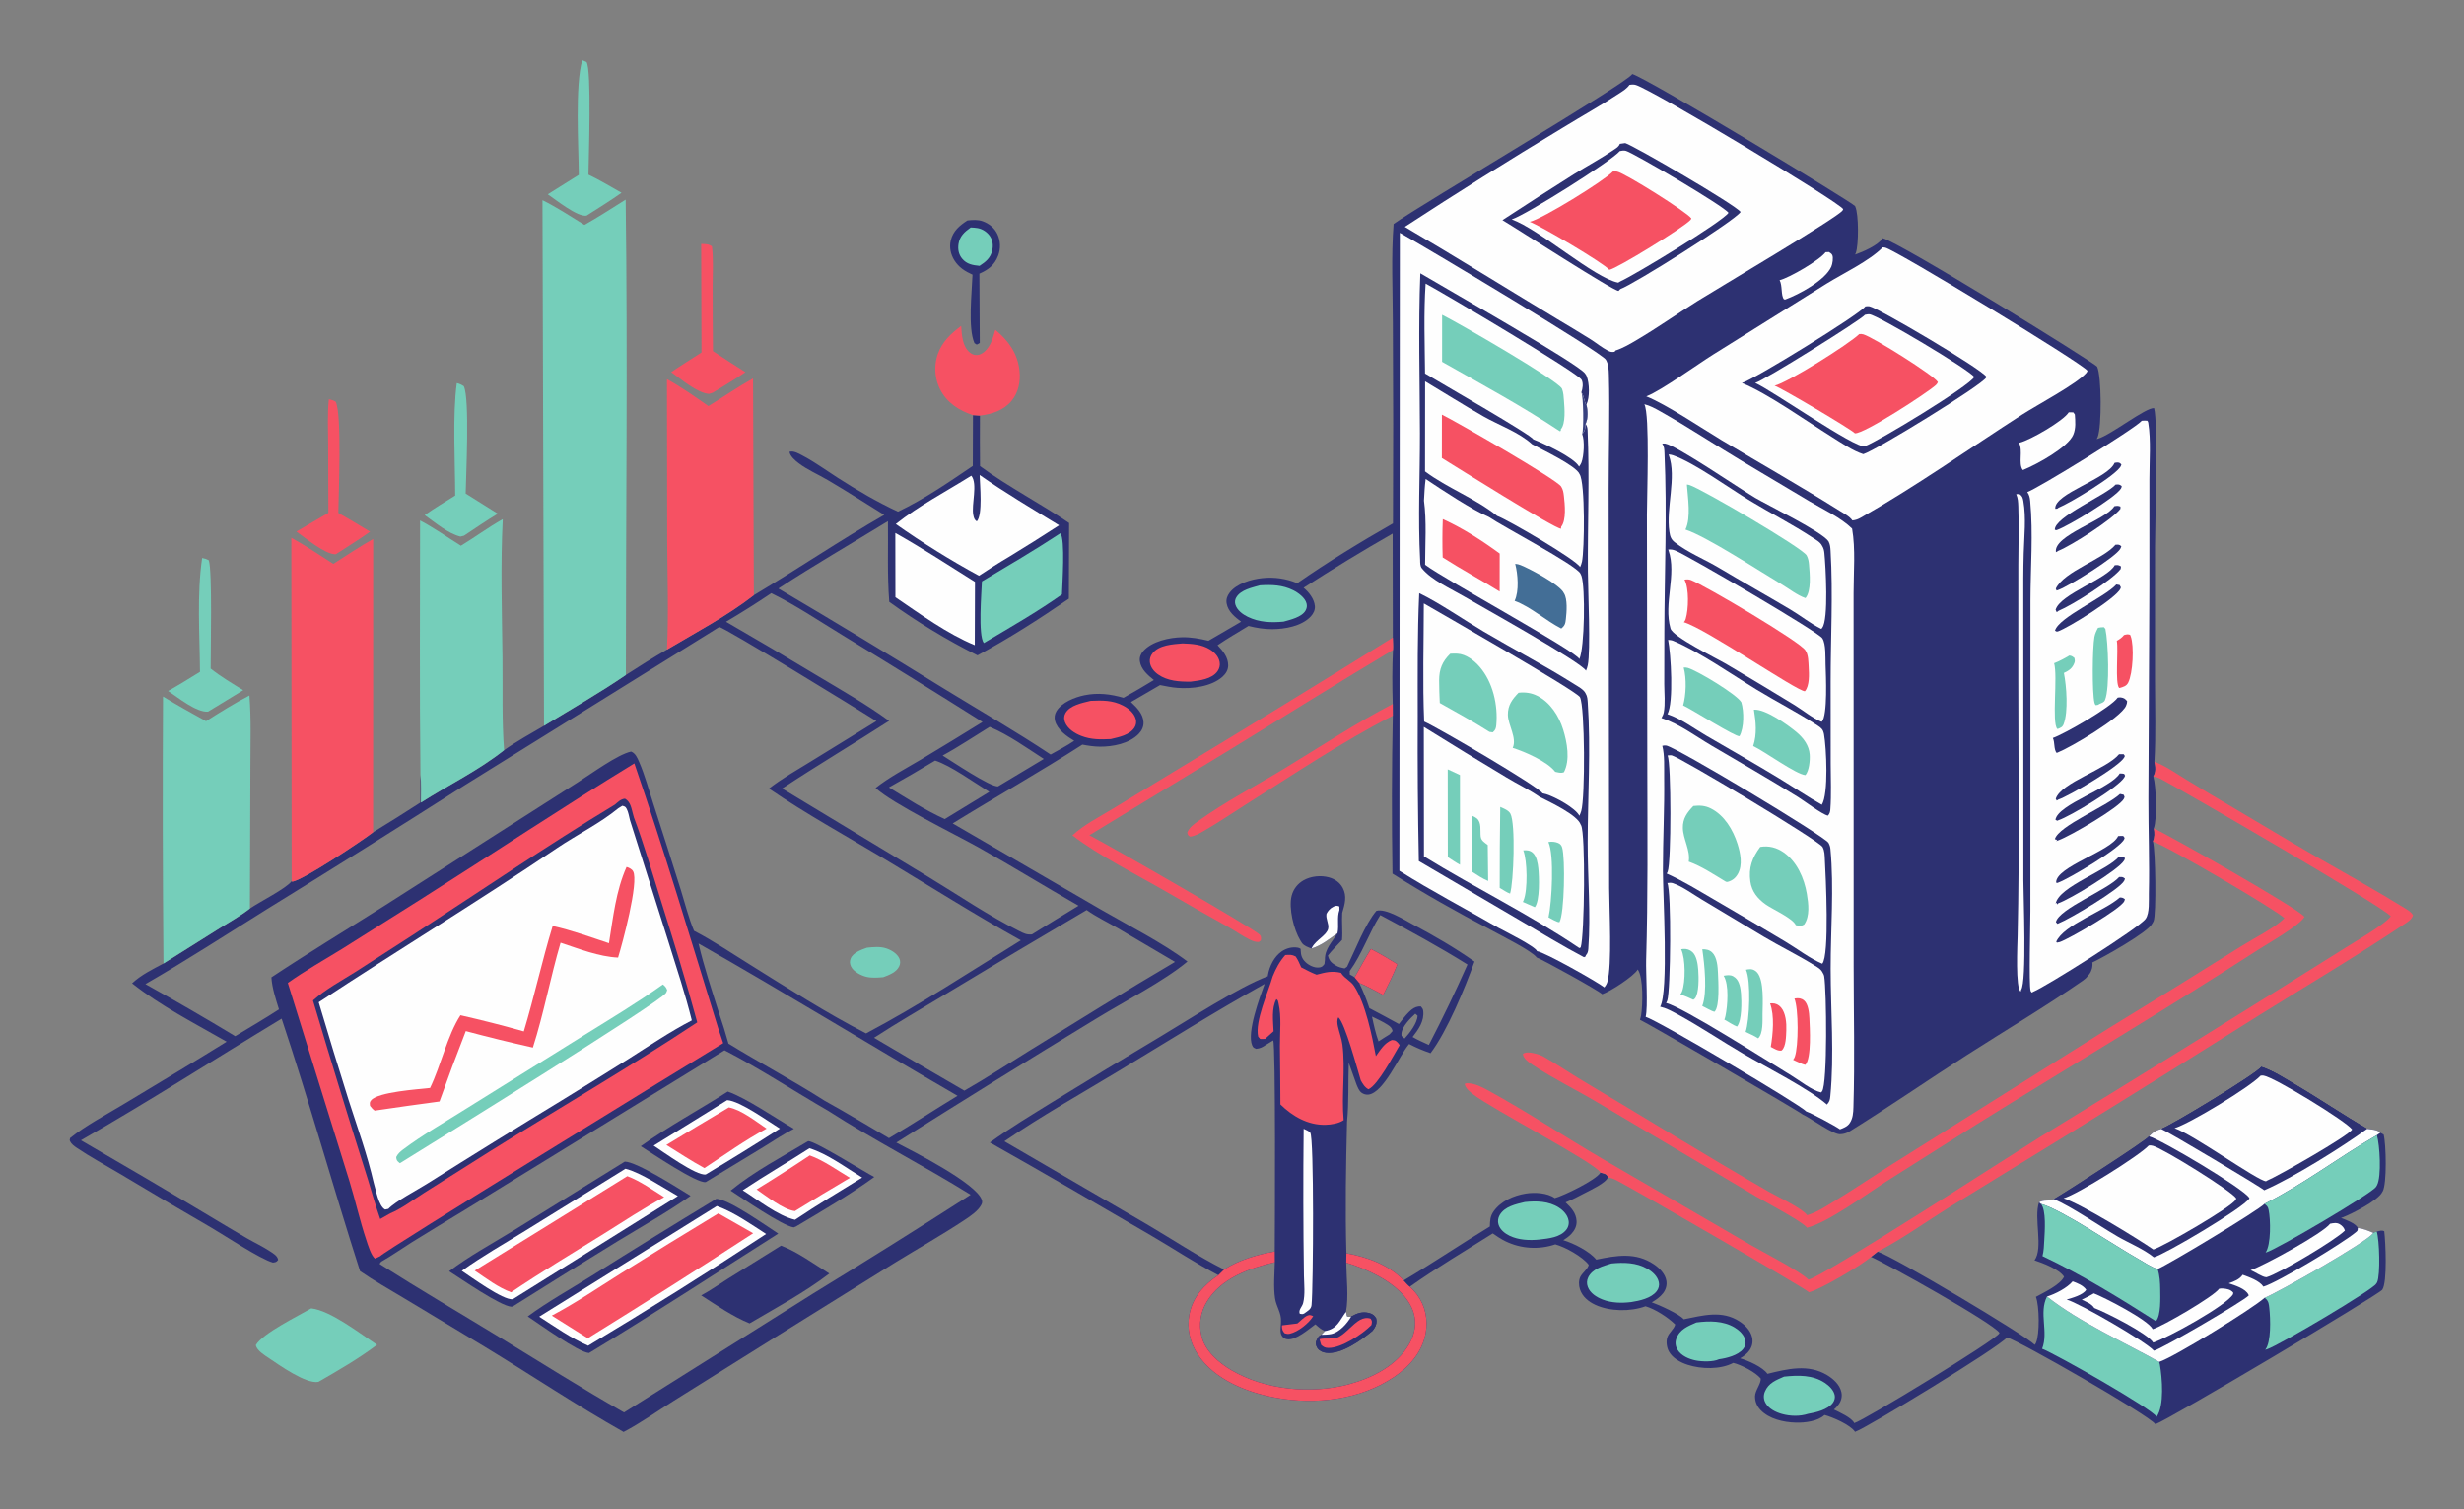
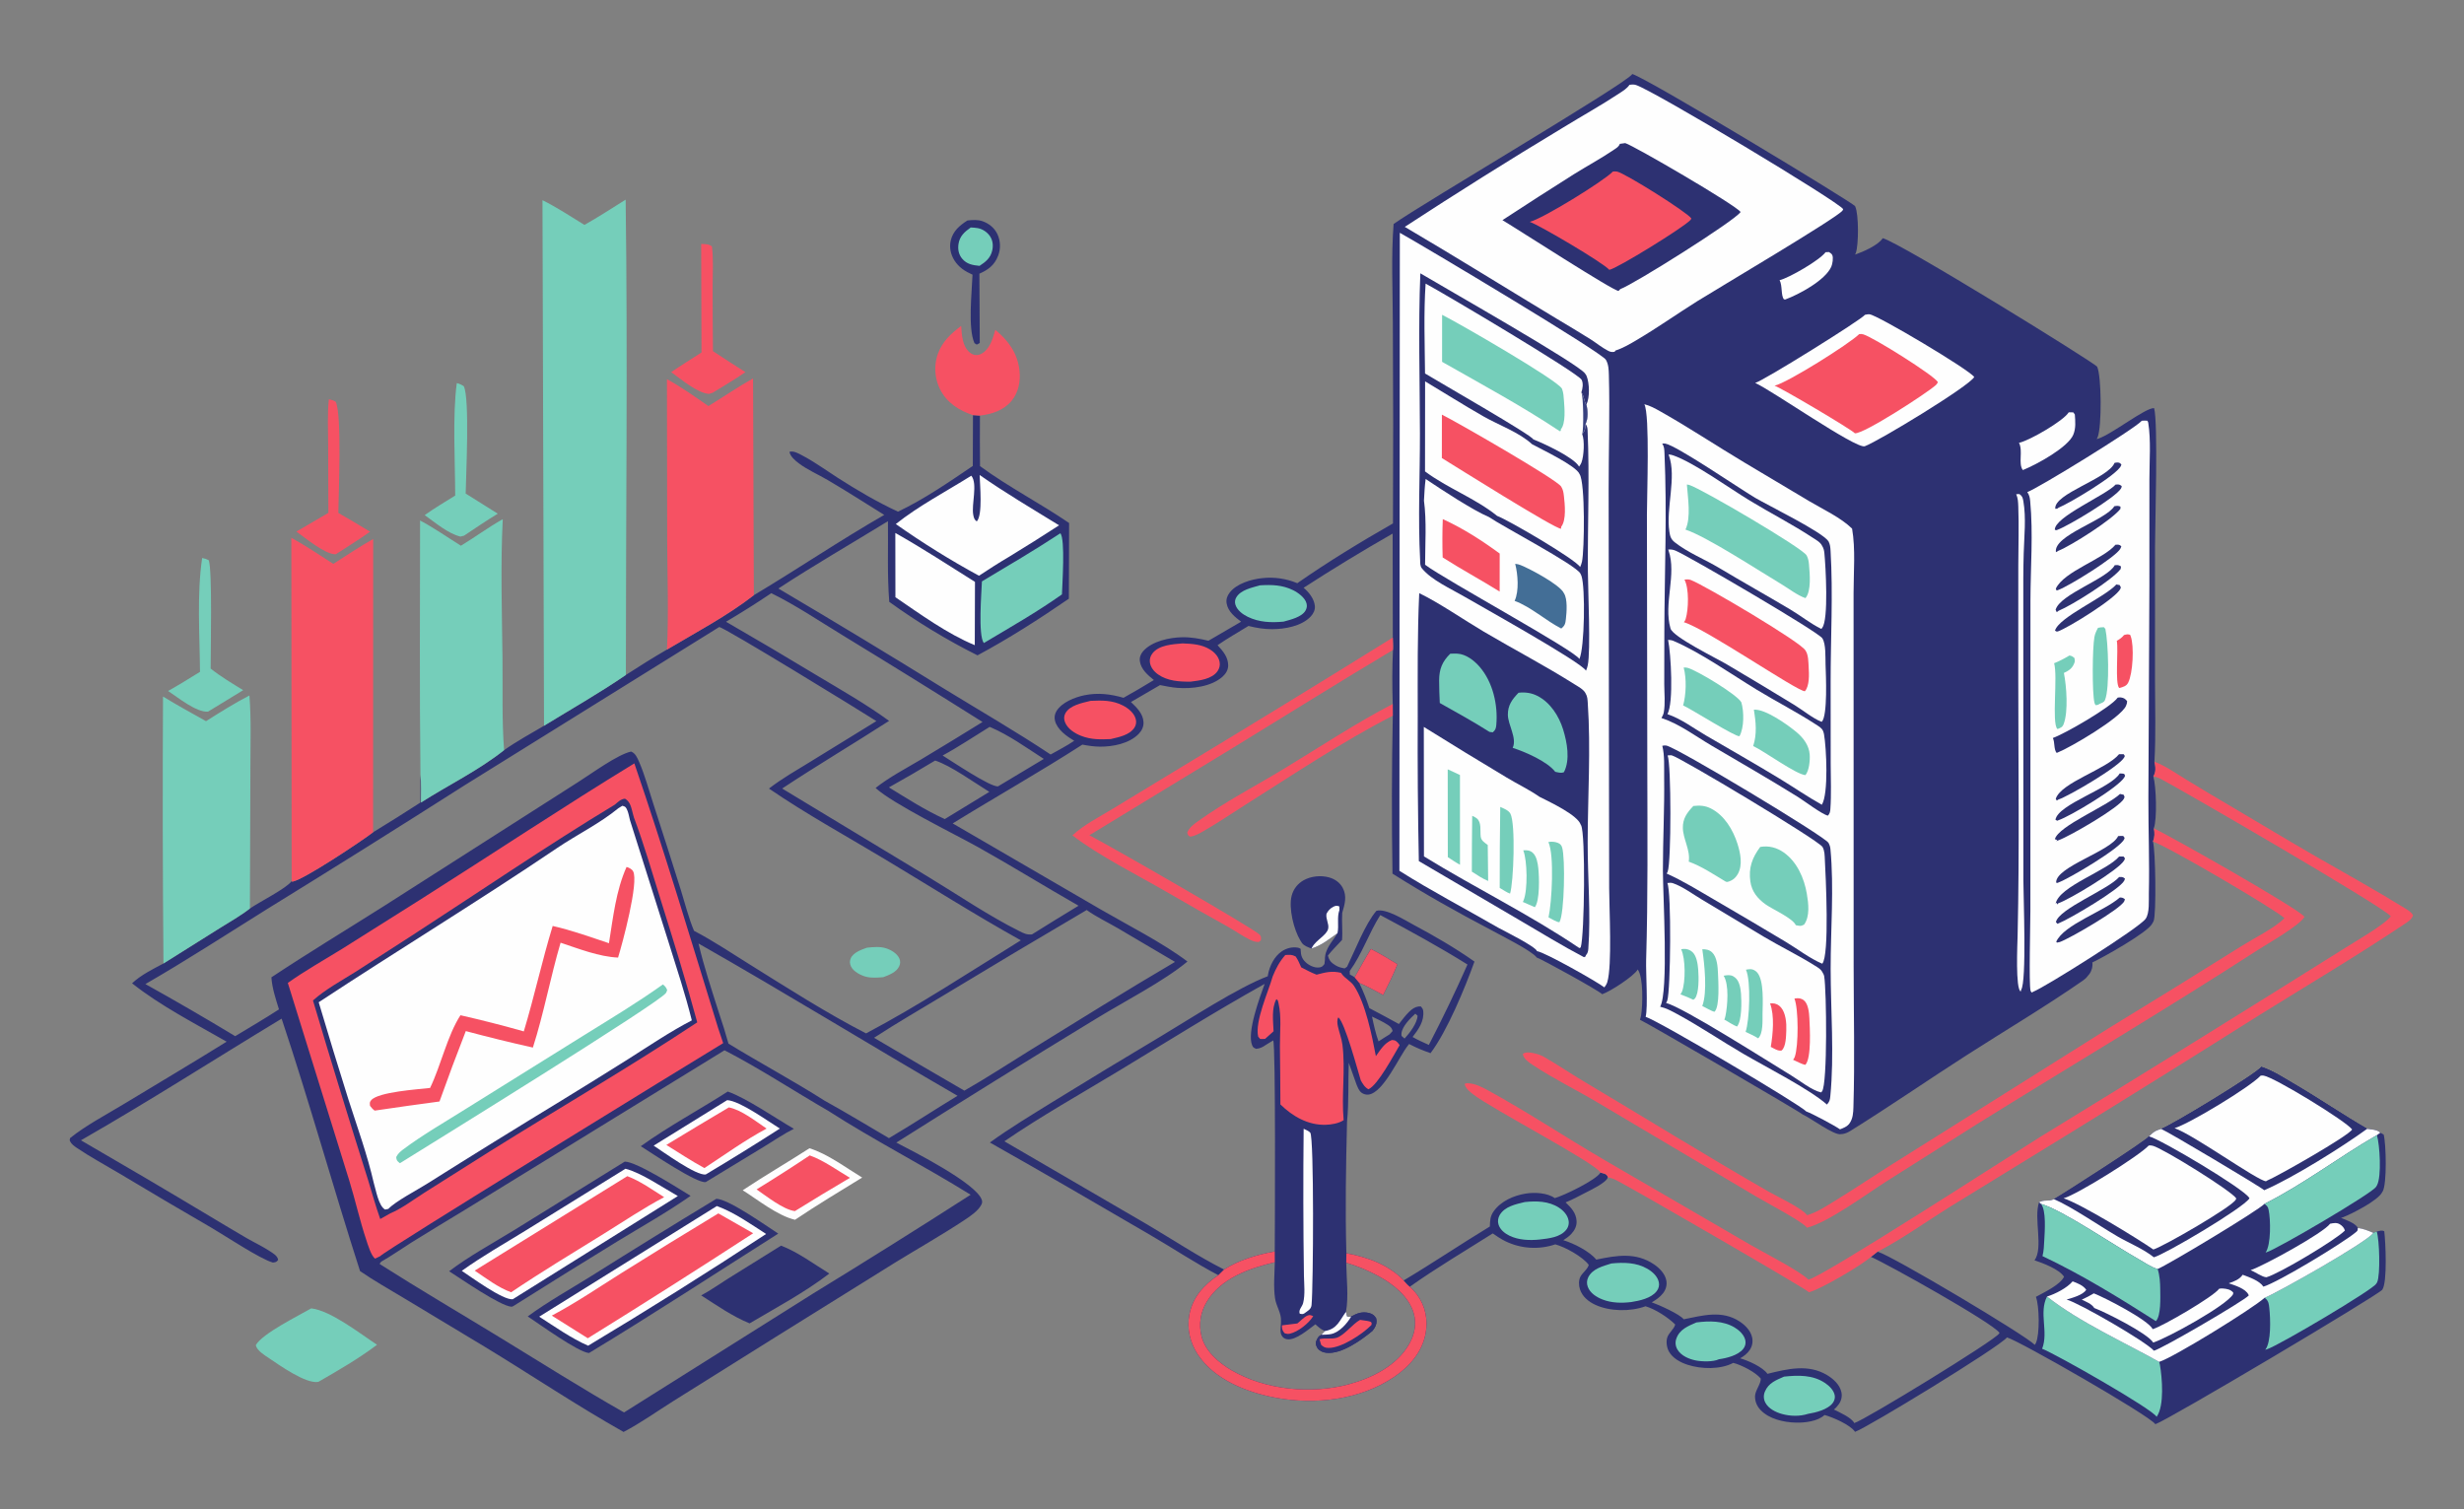
<svg xmlns="http://www.w3.org/2000/svg" width="1063" height="651">
  <rect width="100%" height="100%" fill="#808080" stroke="none" />
  <path fill="#2D3172" transform="scale(0.636 0.636)" d="M945.31 151.947C964.722 138.086 1104.53 55.967 1107.22 50.196C1119.54 54.281 1256.91 137.517 1258.32 139.801C1258.39 139.918 1258.43 140.054 1258.48 140.18C1260.85 145.36 1260.83 166.183 1258.82 171.627C1258.63 172.122 1258.58 172.182 1258.32 172.696C1263.72 170.841 1274 166.381 1277.1 161.564C1289.01 164.604 1420.98 246.156 1422.56 248.771C1425.53 255.326 1425.75 289.319 1422.89 296.508C1422.66 297.103 1422.58 297.202 1422.26 297.827L1423.07 297.595C1432.07 294.915 1455.45 276.357 1461.18 276.838C1463.96 286.884 1461.84 355.137 1461.8 370.794L1461.78 462.188C1461.81 480.374 1462.43 498.518 1461.4 516.674C1462.14 520.312 1462.63 523.267 1460.65 526.655C1462.59 533.148 1463.33 555.644 1460.96 561.872C1461.69 564.917 1461.55 567.927 1460.39 570.859C1462.15 576.216 1462.79 620.737 1460.8 624.896C1460.44 625.646 1460.37 625.717 1459.97 626.352C1457.39 632.216 1426.26 649.6 1419.27 652.832C1419.67 655.516 1418.86 658.551 1417.23 660.736C1416.94 661.129 1416.62 661.491 1416.29 661.844C1415.26 663.297 1414.22 664.193 1412.77 665.201C1387.24 682.932 1360.13 698.988 1333.95 715.779C1307.69 732.62 1281.9 750.452 1255.44 766.925C1253.75 767.977 1252.15 768.809 1250.16 769.136C1249.71 769.209 1249.26 769.248 1248.81 769.287C1244.34 770.463 1228.11 758.283 1222.82 755.961C1221.12 754.224 1116.68 693.473 1112.41 691.697C1112.73 690.742 1113.03 689.757 1113.19 688.759C1114.25 682.06 1114.92 663.127 1110.91 657.582C1108.34 662.187 1091.98 672.685 1086.81 674.375C1084 671.63 1046.65 651.072 1042.36 649.461C1039.25 644.995 1017.72 634.332 1011.38 630.799C988.566 618.845 966.331 606.349 944.557 592.593C943.982 556.981 944.026 521.082 944.762 485.473L944.721 477.509C944.326 465.389 944.305 452.983 944.885 440.87C945.081 438.134 944.828 435.199 944.771 432.446L944.664 361.93Q913.964 379.487 884.263 398.686C887.876 401.662 891.519 406.293 891.908 411.155C892.119 413.809 890.885 416.248 889.116 418.14C882.931 424.759 871.477 426.765 862.878 426.77C857.387 426.774 852.179 425.926 846.875 424.577C839.874 428.868 832.648 432.987 825.886 437.638C829.502 441.522 833.104 445.701 833.1 451.34C833.098 454.397 831.525 456.964 829.313 458.959C821.708 465.817 808.617 467.311 798.841 466.6C794.83 466.308 790.819 465.44 786.872 464.693L767.14 476.183C771.052 479.947 775.37 484.028 775.672 489.831C775.833 492.938 774.464 495.687 772.329 497.868C765.929 504.403 754.839 506.537 746.072 506.459C742.043 506.424 738.153 505.821 734.204 505.072C705.396 523.61 675.418 540.53 646.239 558.521L746.823 616.986C765.435 627.767 788.55 639.443 805.471 652.195C789.641 665.458 762.042 679.615 743.644 690.917Q675.472 732.396 608.005 775.01C619.587 781.033 662.674 802.838 666.023 814.041C666.431 815.403 666.177 816.262 665.487 817.497C663.267 821.464 658.198 824.921 654.468 827.392C639.272 837.46 623.275 846.526 607.733 856.062L526.362 906.735L457.17 950.07C445.945 957.088 434.68 965.178 422.984 971.297C390.894 953.195 360.122 932.526 328.627 913.405L274.033 880.543C264.081 874.541 253.79 868.786 244.227 862.185C225.91 805.293 209.991 747.672 191.04 690.96C145.624 718.4 100.986 747.13 54.903 773.464Q98.809 798.863 142.308 824.953C150.628 829.888 158.885 834.962 167.269 839.785C172.636 842.873 178.253 845.497 183.422 848.923C185.195 850.098 187.808 851.655 188.465 853.791C188.547 854.059 188.6 854.335 188.667 854.607C187.347 856.234 187.126 856.056 185.149 856.403C176.495 854.047 152.67 838.177 143.513 832.831Q112.315 814.766 81.408 796.207C71.678 790.401 61.38 784.88 52.003 778.54C50.382 777.444 48.476 776.063 47.604 774.259C47.058 773.129 47.307 773.035 47.593 771.911C58.411 763.239 71.607 756.377 83.492 749.178C106.91 734.993 130.491 721.036 153.734 706.568C132.237 694.219 109.028 682.384 89.587 666.971C95.73 661.248 103.52 657.44 110.882 653.535L149.027 629.581C155.836 625.313 163.188 621.196 169.511 616.245C176.141 611.668 193.976 602.801 197.838 597.709L198.214 597.991C204.691 597.615 245.629 570.314 253.085 564.524Q269.27 554.657 285.183 544.357L285.209 525.469C285.873 531.64 285.547 538.137 285.557 544.354C304.16 532.448 324.628 522.6 341.931 508.826C350.563 502.755 359.926 497.628 369.022 492.285C387.512 480.939 406.662 470.077 424.541 457.819C433.729 451.872 442.938 446.083 452.416 440.602C472.011 429.007 493.381 417.683 511.346 403.732C541.058 385.99 569.777 366.485 599.786 349.268C587.071 341.322 574.388 333.228 561.472 325.619C555.072 321.849 547.702 318.714 541.809 314.238C539.455 312.45 535.921 309.5 535.53 306.454C538.348 305.643 541.656 307.591 544.152 308.901C552.418 313.236 560.284 318.982 568.152 324.023C581.432 332.531 594.802 340.397 609.121 347.06C626.938 338.575 643.561 327.102 659.867 316.051L659.984 281.582L664.708 281.883C664.721 293.307 664.576 304.758 664.773 316.179C684.09 330.345 705.429 341.267 725.197 354.766L725.037 406.091C705.211 419.73 684.252 433.158 663.065 444.524C642.462 434.251 621.864 421.723 603.21 408.237C601.752 390.166 602.558 371.67 602.312 353.522C577.592 368.696 552.236 383.295 528.001 399.197Q584.804 432.731 640.891 467.451C664.789 482.112 689.326 496.258 712.659 511.791C718.006 508.781 723.579 505.914 728.664 502.484C723.635 499.476 717.251 495.042 715.653 488.974C715.049 486.68 715.387 484.393 716.617 482.367C720.267 476.352 729.067 472.923 735.609 471.58C744.654 469.722 753.334 470.763 762.111 473.313Q772.53 467.511 782.69 461.268C778.663 458.006 773.974 454.052 773.201 448.562C772.833 445.956 773.73 443.62 775.447 441.67C781.405 434.906 793.289 432.399 801.873 432.242C807.977 432.131 813.8 433.195 819.707 434.619L841.881 421.701C837.698 418.523 833.055 414.89 832.064 409.37C831.562 406.581 832.383 404.271 834.05 402.051C838.743 395.801 848.945 392.867 856.338 392.12Q857.84 391.959 859.349 391.893Q860.857 391.827 862.367 391.856Q863.877 391.885 865.382 392.009Q866.888 392.133 868.382 392.352Q869.876 392.57 871.354 392.882Q872.832 393.195 874.287 393.599Q875.742 394.004 877.168 394.499Q878.595 394.995 879.988 395.579C900.824 381.051 922.831 367.653 944.877 355.04Q945.212 287.071 944.793 219.102C944.743 196.902 943.592 174.049 945.31 151.947ZM98.627 667.497Q129.405 684.607 159.535 702.834C169.456 696.833 179.512 690.981 189.235 684.663C187.054 677.629 184.577 670.314 184.099 662.919C209.036 646.373 234.715 630.863 260.006 614.859L392.322 530.382C401.048 524.891 418.874 511.752 428.093 509.783C431.018 510.897 432.325 514.054 433.527 516.814C437.436 525.786 440.099 535.845 443.154 545.169Q452.674 574.484 461.895 603.895C464.73 613.008 467.069 622.574 470.771 631.37C483.972 638.276 496.231 646.514 508.851 654.383C534.5 670.377 560.599 687.118 587.469 700.946C623.313 682.001 657.959 659.163 692.447 637.816C661.025 620.324 630.708 601.086 599.881 582.589C573.757 566.915 546.77 552.092 521.615 534.887C530.324 528.116 540.184 522.541 549.574 516.762L594.47 489.12C584.187 482.531 491.233 425.426 487.848 425.311L315.046 532.727Q248.597 575.079 181.513 616.416C154.047 633.539 126.671 651.354 98.627 667.497ZM602.996 772.002C618.673 762.798 633.945 752.709 649.504 743.273C590.716 709.262 532.865 673.534 473.822 639.989C477.554 655.988 482.833 671.637 487.768 687.295C490.066 694.128 492.237 700.946 494.14 707.9C515.659 721.059 538.021 733.02 559.275 746.561C574.022 754.7 588.461 763.486 602.996 772.002ZM258.717 855.718C257.966 856.332 257.899 856.52 257.544 857.383C284.403 874.489 311.87 890.588 339.042 907.184C367.05 924.29 394.765 941.827 423.293 958.07L551.629 877.34Q605.381 844.452 658.403 810.4C626.693 790.667 593.221 773.67 561.836 753.48C538.388 739.964 515.494 724.811 491.459 712.407L315.441 820.612Q297.316 831.508 279.337 842.642C272.484 846.94 265.745 851.756 258.717 855.718ZM639.404 512.466C645.352 516.134 672.161 534.21 677.041 533.36L708.047 514.767C696.281 507.23 684.236 498.431 671.298 493.035C660.756 499.499 650.263 506.586 639.404 512.466ZM797.031 652.462L757.953 629.433C751.12 625.473 743.514 621.844 737.121 617.266Q688.751 645.656 640.779 674.716C624.824 684.358 608.504 693.739 592.891 703.925Q623.429 722.013 654.149 739.786C669.261 731.189 683.766 721.622 698.554 712.491C731.215 692.325 763.933 671.9 797.031 652.462ZM523.197 402.354Q508.13 412.502 492.482 421.728Q523.537 439.649 554.217 458.204C570.634 468.034 587.608 477.683 603.084 488.973C579.034 504.454 554.396 519.079 530.548 534.856L629.68 594.795C650.005 607.125 670.362 621.053 691.601 631.655C694.724 633.214 696.511 634.122 700.007 633.808Q715.721 623.949 731.597 614.356C708.787 601.332 686.436 587.46 663.514 574.652C647.236 565.556 605.674 545.281 593.928 534.477C603.302 527.079 614.43 521.3 624.689 515.192Q645.671 502.613 666.463 489.722Q619.408 460.071 571.918 431.122C555.978 421.422 539.93 410.561 523.197 402.354ZM602.976 534.088C615.336 541.634 627.638 549.607 640.86 555.581L671.092 537.133C661.181 531.06 644.916 519.266 634.322 515.884Q618.807 525.258 602.976 534.088Z" />
  <path fill="#FEFEFE" transform="scale(0.636 0.636)" d="M949.538 157.91C965.677 166.878 1087.34 239.516 1089.34 244.085C1091.14 247.193 1091.23 250.822 1091.33 254.325C1092.05 280.088 1091.16 306.159 1091.18 331.952L1091.37 502.666L1091.53 602.515C1091.58 616.837 1093.63 654.842 1090.27 666.129C1089.87 667.487 1089.12 668.623 1088.27 669.742C1083.61 666.062 1047.89 645.886 1042.59 645.161C1041.62 642.008 1019.92 631.247 1016.19 629.212C994.001 616.374 970.874 604.355 949.242 590.659L949.538 157.91Z" />
  <path fill="#2D3172" transform="scale(0.636 0.636)" d="M963.445 185.387C978.602 194.479 1071.34 247.134 1075.18 253.373C1075.64 253.93 1076 254.487 1076.27 255.163C1078.2 260.127 1078.45 269.511 1076.15 274.327C1077.01 278.775 1077.46 283.295 1075.55 287.53C1076.49 288.955 1076.82 290.107 1076.89 291.796C1078.29 323.464 1076.88 355.805 1077.09 387.551C1077.18 400.037 1079.07 441.409 1077.01 451.259C1076.74 452.538 1076.33 453.736 1075.81 454.931C1072.68 449.125 1003.08 410.425 993.258 404.659C984.269 399.384 971.087 393.583 964.521 385.525C963.26 383.978 963.351 381.879 963.316 379.983C961.78 351.316 963.22 322.653 963.168 293.972C963.103 257.74 962.012 221.616 963.445 185.387Z" />
  <path fill="#FEFEFE" transform="scale(0.636 0.636)" d="M967.022 192.364C977.952 198.14 1070.51 252.999 1072.86 257.628C1074.11 260.096 1073.54 263.701 1072.67 266.146C1074.51 268.239 1074.82 273.635 1076.07 274.392L1076.15 274.327C1077.01 278.775 1077.46 283.295 1075.55 287.53C1075.29 290.519 1075.39 292.05 1073.22 294.378C1075.01 298.753 1074.39 309.423 1072.74 313.731C1072.39 314.62 1071.91 315.376 1071.37 316.149C1071.29 316.268 1071.21 316.39 1071.13 316.511C1067.63 310.187 1046.95 300.72 1040.03 298C1039.08 295.15 976.182 259.166 966.63 253.333C966.458 232.909 965.66 212.792 967.022 192.364Z" />
  <path fill="#38417F" transform="scale(0.636 0.636)" d="M1072.67 266.146C1074.51 268.239 1074.82 273.635 1076.07 274.392L1076.15 274.327C1077.01 278.775 1077.46 283.295 1075.55 287.53C1075.29 290.519 1075.39 292.05 1073.22 294.378C1074.39 291.132 1074.08 269.148 1072.67 266.146Z" />
  <path fill="#75CEBA" transform="scale(0.636 0.636)" d="M978.205 213.54C988.518 218.597 1056.66 257.911 1059.52 263.659C1060.56 266.296 1060.67 269.079 1060.88 271.879C1061.25 276.945 1062.16 287.215 1058.77 291.162L1058.72 292.199L1058.07 292.502C1032.5 275.509 1004.92 260.609 978.19 245.425L978.205 213.54Z" />
  <path fill="#FEFEFE" transform="scale(0.636 0.636)" d="M966.675 258.678C979.853 266.539 992.903 274.821 1006.22 282.418C1016.61 288.345 1030.51 293.233 1039.26 301.333C1045.35 304.689 1069.36 315.98 1071.48 321.631C1075.34 327.416 1074.78 373.115 1073.1 380.953C1072.83 382.223 1072.36 383.446 1071.84 384.632C1068.86 379.451 1023.08 352.693 1015.54 349.941C1000.75 337.967 981.859 331.165 966.622 319.75L966.675 258.678Z" />
  <path fill="#F65163" transform="scale(0.636 0.636)" d="M978.069 281.257C986.634 285.349 1056.26 325.352 1058.96 330.029C1060.26 332.15 1060.55 333.956 1060.83 336.414C1061.47 342.024 1062.59 352.76 1058.99 357.309L1058.86 358.645C1054.62 358.701 987.186 316.315 978.036 310.695L978.069 281.257Z" />
  <path fill="#FEFEFE" transform="scale(0.636 0.636)" d="M967.051 324.887C977.463 331.874 998.826 346 1009.9 350.661C1019.42 357.164 1068.92 383.183 1072.02 389.03C1072.31 389.544 1072.55 390.074 1072.74 390.632C1075.43 398.434 1074.91 439.422 1071.33 446.999C1068.49 441.304 980.392 393.369 966.668 383.079C966.696 368.91 967.772 353.61 965.907 339.59C966.197 334.689 966.372 329.752 967.051 324.887Z" />
  <path fill="#F65163" transform="scale(0.636 0.636)" d="M978.674 352.119C992.378 358.353 1005.16 366.585 1017.28 375.475L1017.25 401.261C1004.5 393.324 991.27 386.209 978.596 378.118Q978.161 365.117 978.674 352.119Z" />
  <path fill="#436E96" transform="scale(0.636 0.636)" d="M1027.79 382.453C1029.13 382.54 1030.2 382.811 1031.46 383.305C1037.58 385.708 1058.34 396.72 1060.82 402.348C1063.43 406.287 1062.69 415.266 1062.18 419.856C1061.83 423.003 1061.51 424.362 1059.03 426.32C1048.28 420.822 1038.68 411.756 1027.4 407.575C1030.54 400.838 1029.6 389.548 1027.79 382.453Z" />
  <path fill="#2D3172" transform="scale(0.636 0.636)" d="M962.692 402.355C975.833 408.627 993.305 420.67 1006.42 428.416C1026.77 440.433 1047.92 451.464 1067.88 464.058C1070.43 465.666 1074.22 467.587 1075.54 470.326C1076.8 472.404 1076.84 474.384 1077.01 476.756C1079.16 508.144 1077 540.047 1076.95 571.501C1076.92 595.341 1079.12 619.702 1077.4 643.471C1077.27 645.298 1076.97 646.573 1075.73 647.988L1075.44 648.83L1074.45 649.262C1059.81 641.593 1045.61 632.852 1031.34 624.504L962.428 584.081Q961.425 534.927 961.678 485.764C961.669 457.956 961.403 430.139 962.692 402.355Z" />
  <path fill="#FEFEFE" transform="scale(0.636 0.636)" d="M965.806 493.069Q993.788 510.526 1022.09 527.459C1029.23 531.77 1037.5 535.724 1044.27 540.482C1044.66 540.663 1045.06 540.848 1045.45 541.047C1051.88 544.339 1070.03 552.828 1072.25 559.38C1072.33 559.516 1072.42 559.649 1072.49 559.788C1075.55 565.599 1074.84 634.277 1072.23 642.641L1071.32 643.075C1037.62 620.308 1000.56 602.222 965.904 580.891L965.806 493.069Z" />
  <path fill="#75CEBA" transform="scale(0.636 0.636)" d="M982.02 521.835L990.318 525.686L990.339 586.57C987.513 585.065 984.794 583.126 982.081 581.414L982.02 521.835Z" />
  <path fill="#75CEBA" transform="scale(0.636 0.636)" d="M1017.65 547.33C1019.94 548.393 1023.23 549.545 1024.5 551.852C1028.18 558.542 1026.7 598.885 1024.3 606.144C1021.95 605.306 1019.47 603.537 1017.29 602.272Q1017.24 574.799 1017.65 547.33Z" />
  <path fill="#75CEBA" transform="scale(0.636 0.636)" d="M1050.3 571.156C1052.44 570.748 1054.76 570.892 1056.8 571.746C1058.33 572.389 1059.16 573.306 1059.63 574.861C1061.85 582.166 1061.18 619.757 1057.81 625.493C1056.45 625.802 1051.87 622.993 1050.4 622.251C1052.66 612.153 1054.44 579.919 1050.3 571.156Z" />
  <path fill="#75CEBA" transform="scale(0.636 0.636)" d="M998.633 553.36C999.697 553.837 1000.79 554.333 1001.7 555.073C1005.15 557.865 1003.9 563.49 1004.39 567.445C1004.74 570.322 1007.1 571.516 1009.17 573.176L1009.45 597.577C1005.5 595.924 1001.98 593.527 998.387 591.235Q998.369 572.296 998.633 553.36Z" />
  <path fill="#75CEBA" transform="scale(0.636 0.636)" d="M1033.27 576.79C1035.62 576.567 1037.78 576.761 1039.64 578.387C1042.35 580.739 1043.1 585.558 1043.47 588.951C1044.09 594.589 1044.6 610.976 1041.11 615.348L1032.97 611.788C1033.18 611.385 1033.23 611.302 1033.43 610.835C1036.41 603.707 1036.01 583.688 1033.27 576.79Z" />
-   <path fill="#FEFEFE" transform="scale(0.636 0.636)" d="M965.801 409.301C975.63 415.035 1069.87 468.898 1071.74 472.933C1075.09 479.368 1075.33 540.983 1072.59 550.129C1072.26 551.231 1071.83 552.283 1071.35 553.329C1068.45 547.902 1055.1 540.699 1048.88 538.719C1048.04 538.45 1047.18 538.252 1046.31 538.087C1043.92 533.684 975.519 493.63 966.04 489.428C964.918 462.856 965.776 435.912 965.801 409.301Z" />
  <path fill="#75CEBA" transform="scale(0.636 0.636)" d="M1030.05 469.895C1034.55 469.376 1038.78 469.945 1042.84 472.009C1051.65 476.488 1057.46 485.663 1060.32 494.866C1062.99 503.476 1065.2 515.475 1060.84 523.774C1058.7 524.606 1057.12 523.945 1054.93 523.51C1049.59 516.462 1034.37 509.923 1026.09 507.275C1029.17 500.723 1022.89 491.707 1022.82 484.848C1022.75 478.377 1025.74 474.341 1030.05 469.895Z" />
  <path fill="#75CEBA" transform="scale(0.636 0.636)" d="M983.711 443.426Q986.143 443.249 988.578 443.374C994.374 443.695 999.914 447.973 1003.58 452.187C1012.67 462.635 1016.21 478.263 1014.96 491.837C1014.75 494.125 1014.32 495.262 1012.57 496.744L1010.34 496.443C999.362 489.474 987.967 483.208 976.633 476.84C976.435 471.744 976.154 466.596 976.193 461.497C976.252 453.781 978.273 448.809 983.711 443.426Z" />
  <path fill="#FEFEFE" transform="scale(0.636 0.636)" d="M1115.39 274.186C1119.21 275.141 1122.56 276.979 1125.97 278.894C1145.42 289.824 1164.13 302.306 1183.31 313.76L1227.46 340.068C1236.7 345.541 1248.65 351.058 1256.31 358.569C1258.73 372.393 1257.31 388.344 1257.32 402.384L1257.34 485.921L1257.37 655.902C1257.39 687.564 1258.17 719.185 1257.22 750.846C1257.1 754.744 1256.91 758.804 1254.5 762.085C1252.92 764.228 1250.5 765.104 1248.11 766.024C1244.54 763.512 1229.33 755.362 1225.19 753.873C1221.6 749.581 1125.34 692.548 1116.28 689.715C1117.93 683.244 1116.36 659.798 1116.61 651.235C1117.88 608.329 1117.48 565.436 1117.4 522.517L1117.14 349.22C1117.12 336.514 1119.23 281.274 1115.39 274.186Z" />
  <path fill="#2D3172" transform="scale(0.636 0.636)" d="M1127.49 300.903C1128.19 300.836 1128.85 300.762 1129.55 300.877C1137.24 302.137 1179.84 331.328 1190.48 337.622C1199.37 342.88 1236.23 360.845 1240.33 367.211C1241.43 369.278 1241.57 371.29 1241.71 373.574C1243.47 403.014 1241.74 433.179 1241.76 462.718L1241.8 518.092C1241.81 528.292 1242.32 538.839 1241.56 549.002C1241.44 550.716 1241.09 551.927 1239.92 553.243C1236.1 552.497 1223.7 543.149 1219.74 540.686C1200.38 528.634 1180.63 517.293 1160.97 505.731C1149.99 499.268 1139.17 491.025 1126.99 487.023C1127.68 485.844 1128.31 484.586 1128.57 483.234C1129.69 477.301 1128.92 470.095 1128.9 464.001L1128.96 429.143C1129.07 388.64 1130.86 347.762 1129.05 307.318C1128.94 304.923 1128.94 302.932 1127.49 300.903Z" />
  <path fill="#FEFEFE" transform="scale(0.636 0.636)" d="M1131.8 308.255C1132.86 308.325 1133.9 308.495 1134.9 308.849C1149.38 313.941 1172.76 330.968 1187.08 339.644C1201.06 348.112 1215.65 355.581 1229.33 364.545C1231.65 366.065 1234.75 367.66 1235.96 370.207C1236.99 371.86 1237.31 373.226 1237.51 375.14C1238.39 383.814 1240.49 420.393 1236.03 425.859L1235.48 426.608C1235.36 426.549 1235.24 426.491 1235.12 426.431C1228.01 422.905 1221.36 417.564 1214.5 413.478C1198.49 403.936 1182.21 394.855 1166.2 385.268C1156.52 379.473 1144.79 374.777 1136.03 367.837C1133.44 365.788 1132.86 363.829 1132.37 360.656C1129.94 344.796 1137.39 323.713 1132.05 308.907C1131.97 308.688 1131.88 308.473 1131.8 308.255Z" />
  <path fill="#75CEBA" transform="scale(0.636 0.636)" d="M1144.25 328.674C1144.88 328.704 1145.43 328.813 1146.03 329.003C1154.12 331.544 1222.72 371.677 1225.47 376.738C1226.52 378.709 1226.89 380.641 1227.07 382.841C1227.59 389.074 1228.79 400.847 1224.69 405.696C1219.17 403.844 1213.22 399.143 1208.1 396.088C1193.32 387.261 1157.66 363.941 1143.28 359.213C1147.18 351.217 1144.87 337.489 1144.25 328.674Z" />
  <path fill="#FEFEFE" transform="scale(0.636 0.636)" d="M1131.58 372.762C1133.41 372.574 1134.82 372.802 1136.53 373.492C1144.71 376.787 1234.56 429.271 1236.15 432.997C1238.67 436.918 1238.14 446.052 1238.31 450.693C1238.58 458.141 1239.8 485.24 1235.79 489.549C1235.61 489.509 1235.41 489.496 1235.23 489.431C1230.29 487.632 1222.21 481.273 1217.42 478.329Q1194.46 464.273 1171.27 450.6C1164.22 446.433 1134.8 432.072 1133.14 426.307C1128.26 409.404 1137.46 389.735 1131.82 373.43C1131.74 373.207 1131.66 372.985 1131.58 372.762Z" />
  <path fill="#F65163" transform="scale(0.636 0.636)" d="M1142.62 393.174C1144.16 392.943 1145.49 392.854 1146.98 393.428C1156.48 397.1 1222.63 436.132 1224.75 441.339C1226.73 444.189 1226.65 449.166 1226.86 452.593C1227.13 457.179 1227.53 465.236 1224.29 468.865C1219.1 469.016 1157.18 426.462 1142.2 422.042C1142.84 421.365 1143.16 420.729 1143.43 419.846C1145.43 413.226 1145.81 399.181 1142.62 393.174Z" />
  <path fill="#FEFEFE" transform="scale(0.636 0.636)" d="M1131.51 434.009C1132.74 434.089 1133.95 434.219 1135.1 434.705C1152.91 442.216 1174.63 457.468 1191.55 467.774C1204.7 475.78 1218.61 482.872 1231.5 491.238C1233.31 492.417 1235.64 493.651 1236.56 495.684C1236.86 496.475 1237.11 497.167 1237.26 498.003C1238.89 507.098 1240.45 538.585 1235.78 545.862C1226 540.41 1216.66 533.926 1207.08 528.115C1190.63 518.146 1173.97 508.622 1157.34 498.957C1148.72 493.942 1140.56 487.633 1131.06 484.41C1135.36 476.655 1133.44 443.53 1131.51 434.009Z" />
  <path fill="#75CEBA" transform="scale(0.636 0.636)" d="M1142.08 452.789C1143.02 452.709 1143.86 452.761 1144.78 453.008C1151 454.678 1178.05 470.943 1181.18 476.348C1183.05 482.709 1183.13 493.47 1179.94 499.35C1177.28 500.05 1147.13 480.892 1141.7 478.487C1143.77 471.12 1144.09 460.241 1142.08 452.789Z" />
  <path fill="#75CEBA" transform="scale(0.636 0.636)" d="M1189.71 481.374C1197.45 480.763 1212.89 491.767 1218.85 496.818C1223.37 500.637 1227.11 505.677 1227.55 511.757C1227.84 515.704 1227.22 522.698 1224.66 525.75C1218.39 525.372 1196.9 509.631 1189.22 506.03C1191.91 498.024 1191.03 489.562 1189.71 481.374Z" />
  <path fill="#2D3172" transform="scale(0.636 0.636)" d="M1127.57 505.865C1128.43 505.685 1129.32 505.551 1130.2 505.682C1137.05 506.716 1237.34 567.04 1240.28 571.672C1241.04 573.087 1241.46 574.209 1241.62 575.843C1244.13 602.454 1241.74 630.361 1241.77 657.126C1241.79 685.591 1244.3 715.379 1241.53 743.672C1241.27 746.297 1240.98 747.194 1239.27 749.222C1227.36 738.717 1197.57 723.569 1182.79 714.943C1167.61 706.084 1153.02 696.149 1137.56 687.787C1133.89 685.802 1130.22 683.79 1126.12 682.858C1131.91 672.65 1128 607.524 1127.98 590.627C1127.97 569.537 1129.12 548.481 1128.83 527.357C1128.74 520.514 1129.26 512.46 1127.57 505.865Z" />
  <path fill="#FEFEFE" transform="scale(0.636 0.636)" d="M1130.99 598.952C1132.21 598.815 1133.5 598.648 1134.69 599.043C1141.1 601.173 1148.28 606.489 1154.15 609.999L1196.7 635.537C1208 642.24 1219.93 648.015 1231.05 654.985C1233.06 656.245 1235.1 657.308 1236.2 659.486C1236.74 660.334 1237.22 661.251 1237.39 662.248C1239 671.691 1239.7 735.198 1235.95 740.242L1235.3 740.998C1228.91 739.537 1220.98 733.108 1215.22 729.601C1200.75 720.787 1140.84 682.678 1130.17 680.363C1130.48 679.795 1130.74 679.272 1130.95 678.659C1133.22 671.817 1133.86 604.706 1130.99 598.952Z" />
  <path fill="#75CEBA" transform="scale(0.636 0.636)" d="M1184.32 657.752C1185.36 657.561 1186.46 657.35 1187.52 657.381C1189.16 657.428 1190.86 658.413 1191.93 659.629C1196.71 665.075 1195.65 680.928 1195.56 687.706C1195.5 692.33 1196.08 700.917 1192.61 704.308C1189.95 702.575 1186.95 701.301 1184.08 699.928C1186.8 691.947 1187.81 665.317 1184.32 657.752Z" />
  <path fill="#F65163" transform="scale(0.636 0.636)" d="M1217.2 677.352C1217.37 677.317 1217.55 677.278 1217.73 677.247C1219.93 676.865 1221.94 677.121 1223.71 678.602C1226.61 681.022 1227.18 687.105 1227.34 690.622C1227.65 697.113 1228.86 717.555 1224.63 722.277C1222.14 721.887 1218.67 719.869 1216.29 718.855C1216.77 718.195 1217.15 717.634 1217.43 716.863C1220.03 709.66 1220.04 684.198 1217.2 677.352Z" />
  <path fill="#75CEBA" transform="scale(0.636 0.636)" d="M1154.7 643.874C1157.17 643.837 1159.42 644.188 1161.3 645.947C1164.7 649.122 1165.18 655.768 1165.34 660.138C1165.54 665.75 1166.7 682.343 1163.05 686.254C1161.4 686.173 1156.51 683.175 1154.68 682.389C1158.26 673.046 1156.19 653.91 1154.7 643.874Z" />
  <path fill="#75CEBA" transform="scale(0.636 0.636)" d="M1140.36 643.868C1140.97 643.763 1141.15 643.714 1141.72 643.67C1144.09 643.487 1146.23 644.159 1148.01 645.766C1150.91 648.392 1151.69 654.245 1151.95 657.953C1152.3 662.739 1152.59 673.915 1149.63 677.374L1148.63 678.143C1145.73 676.762 1142.87 675.547 1139.85 674.461C1140.34 673.835 1140.71 673.213 1140.99 672.463C1143.39 665.969 1143.39 650.225 1140.36 643.868Z" />
  <path fill="#75CEBA" transform="scale(0.636 0.636)" d="M1169.17 661.832Q1169.97 661.687 1170.77 661.573C1173.25 661.23 1175.1 661.506 1177.07 663.166C1179.93 665.573 1180.68 670.45 1180.96 673.984C1181.38 679.19 1181.61 692.376 1178.25 696.312C1175.44 695.261 1172.4 693.049 1169.67 691.625C1169.97 690.785 1170.25 689.927 1170.43 689.051C1171.83 682.142 1172.99 667.82 1169.17 661.832Z" />
  <path fill="#F65163" transform="scale(0.636 0.636)" d="M1200.69 680.617C1201.44 680.536 1201.22 680.543 1202.13 680.542C1204.51 680.541 1206.51 681.53 1208.07 683.336C1211.36 687.148 1211.88 694.024 1211.68 698.807C1211.52 702.618 1211.55 709.766 1208.6 712.478C1208.49 712.517 1208.39 712.573 1208.28 712.594C1205.98 713.018 1203.16 711.101 1201.15 710.099C1202.63 701.345 1203.78 689.053 1200.69 680.617Z" />
  <path fill="#FEFEFE" transform="scale(0.636 0.636)" d="M1131.17 512.394C1131.5 512.377 1131.83 512.364 1132.16 512.343C1132.74 512.305 1133.32 512.235 1133.9 512.328C1138.61 513.091 1232.72 569.432 1236.23 574.455C1237.75 577.131 1237.68 580.15 1237.84 583.143C1238.42 593.919 1241.1 648.084 1236.07 653.682C1227.72 650.2 1219 643.458 1211.13 638.757Q1186.95 624.277 1162.59 610.108C1152.12 604.022 1141.57 597.482 1130.51 592.517C1130.9 591.898 1130.97 591.872 1131.21 591.268C1133.7 584.974 1133.69 517.967 1131.17 512.394Z" />
  <path fill="#75CEBA" transform="scale(0.636 0.636)" d="M1194 574.466C1199.8 573.486 1205.17 574.872 1209.98 578.246C1218.97 584.561 1223.85 595.75 1225.62 606.29C1226.71 612.778 1227.84 621.41 1223.78 627.136C1221.44 628.445 1220.68 628.008 1218.12 627.55C1216.15 622.852 1202.16 616.685 1197.62 613.424C1192.14 609.49 1188.26 604.714 1187.3 597.906C1186 588.644 1188.55 581.766 1194 574.466Z" />
  <path fill="#75CEBA" transform="scale(0.636 0.636)" d="M1148.64 546.702C1152.91 546.228 1156.52 546.394 1160.43 548.339C1169.67 552.925 1175.6 562.932 1178.6 572.443C1180.57 578.682 1182.23 586.74 1178.81 592.796C1177.16 595.704 1175 597.337 1171.81 598.204C1170.8 598.109 1171.01 598.257 1170.29 597.827C1162.11 592.929 1154.53 587.764 1145.5 584.432C1146.77 576.891 1141.67 569.127 1141.52 561.621C1141.4 555.173 1144.39 551.169 1148.64 546.702Z" />
  <path fill="#F65163" transform="scale(0.636 0.636)" d="M430.296 517.793C450.677 577.308 468.605 637.415 487.177 697.492L490.552 707.558C469.784 720.16 259.444 849.211 257.937 852.029L254.477 853.717C251.798 851.974 249.536 844.292 248.461 841.082C244.058 827.932 241.068 814.276 236.987 801.009L195.239 666.714C206.974 658.355 219.635 651.287 231.89 643.721L285.855 609.718C334.068 579.2 381.604 547.53 430.296 517.793Z" />
  <path fill="#2D3172" transform="scale(0.636 0.636)" d="M417.155 545.728C419.279 543.936 421.063 542.002 423.948 541.759C427.755 543.914 428.248 548.179 429.345 552.133L429.978 554.447C436.895 572.828 442.334 591.721 448.188 610.459C456.812 638.064 465.416 665.519 472.95 693.457C426.883 723.981 378.939 751.777 332.08 781.086L287.897 808.986C280.516 813.657 272.732 819.658 264.712 823.009L257.926 826.862C254.834 818.166 252.351 809.204 249.666 800.373Q230.444 739.657 212.294 678.611C220.83 670.989 231.495 665.294 241.159 659.203L279.108 634.768C324.998 605.054 370.375 573.986 417.155 545.728Z" />
  <path fill="#FEFEFE" transform="scale(0.636 0.636)" d="M419.486 548.205L422.166 546.566C423.729 547.043 424.192 547.06 425.002 548.515C426.226 550.715 426.702 553.849 427.32 556.3L453.61 639.414C459.066 656.899 464.855 674.335 469.27 692.116C454.427 699.842 440.599 709.192 426.499 718.161Q404.002 732.313 381.34 746.199Q335.173 774.268 289.462 803.076C282.818 807.274 268.41 814.771 263.421 819.987L261.246 820.446C256.739 818.063 255.019 807.058 253.538 802.374C249.193 783.405 242.466 764.84 236.514 746.32Q226.075 713.161 216.186 679.833C269.737 644.575 324.563 611.253 377.687 575.357C391.428 566.072 406.616 558.725 419.486 548.205Z" />
  <path fill="#F65163" transform="scale(0.636 0.636)" d="M424.999 588.058C426.62 588.504 428.58 589.467 429.43 590.973C433.512 598.208 422.11 640.262 419.246 649.524C406.271 648.96 392.54 643.49 380.252 639.447C373.332 662.943 368.927 687.277 361.469 710.562Q338.6 705.445 315.961 699.389Q306.674 723.128 298.114 747.139Q276.112 750.074 254.154 753.328C252.815 752.374 251.984 751.398 250.998 750.089C250.844 748.325 250.548 747.72 251.758 746.288C256.543 740.625 283.661 738.89 291.718 737.965C299.121 722.673 303.425 702.406 312.334 688.634Q333.965 693.551 355.31 699.59C362.463 675.925 367.65 651.725 374.894 628.082C387.817 630.993 400.516 635.603 413.073 639.783C415.859 622.456 417.783 604.21 424.999 588.058Z" />
  <path fill="#75CEBA" transform="scale(0.636 0.636)" d="M449.653 667.753C451.222 668.987 451.854 669.728 452.558 671.607C452.328 672.159 452.093 673.063 451.758 673.529C446.671 680.601 293.38 775.244 271.297 788.998C271.183 788.921 271.062 788.853 270.956 788.765C269.256 787.357 268.969 787.052 268.764 784.841C269.81 782.605 271.583 781.068 273.519 779.616C286.87 769.605 302.117 760.919 316.239 752.002L396.302 702.108C414.228 690.96 432.472 680.026 449.653 667.753Z" />
  <path fill="#75CEBA" transform="scale(0.636 0.636)" d="M588.117 642.811C592.557 642.376 597.016 641.871 601.327 643.329C604.702 644.47 608.692 646.886 610.105 650.284C610.796 651.949 610.734 653.66 610.001 655.297C608.132 659.474 603.091 661.329 599.131 662.822C595.334 663.107 591.409 663.474 587.665 662.572C584.091 661.711 579.072 659.139 577.351 655.752C576.411 653.901 576.241 652.084 577.032 650.142C578.673 646.107 584.387 644.108 588.117 642.811Z" />
  <path fill="#2D3172" transform="scale(0.636 0.636)" d="M485.916 813.15C494.154 813.279 519.876 831.56 527.899 836.761C485.185 863.832 442.828 891.584 399.553 917.749C392.31 917.302 365.772 898.068 357.963 892.918C371.731 882.819 386.95 874.377 401.433 865.318Q443.443 838.859 485.916 813.15Z" />
  <path fill="#FEFEFE" transform="scale(0.636 0.636)" d="M486.264 818.054C498.281 822.443 508.956 830.148 519.674 837.004Q460.085 876.144 398.936 912.799C387.318 907.684 376.431 899.939 365.762 893.101L486.264 818.054Z" />
  <path fill="#F65163" transform="scale(0.636 0.636)" d="M487.269 823.046L510.898 836.515Q455.202 872.749 398.716 907.739Q386.542 899.996 374.29 892.378C390.553 883.787 405.914 873.314 421.482 863.541Q454.198 843.004 487.269 823.046Z" />
  <path fill="#2D3172" transform="scale(0.636 0.636)" d="M423.801 787.915C432.001 788.033 460.09 806.065 468.435 811.146C452.506 822.32 435.551 831.802 418.958 841.924Q383.417 863.701 348.162 885.941L347.098 886.363C339.488 886.09 312.148 867.009 304.653 862.278C318.46 851.863 333.814 843.561 348.534 834.531L423.801 787.915Z" />
  <path fill="#FEFEFE" transform="scale(0.636 0.636)" d="M424.271 792.754C434.847 795.405 450.029 805.788 459.804 811.285L347.798 881.285C341.131 882.021 319.365 866.033 313.233 862.012C326.934 852.193 341.689 843.823 356.034 834.994L424.271 792.754Z" />
  <path fill="#F65163" transform="scale(0.636 0.636)" d="M425.522 797.793C434.273 801.073 442.598 807.084 450.512 812.043C436.334 819.508 423.022 828.545 409.406 836.962C388.365 849.97 367.237 862.728 346.712 876.55C337.879 873.345 329.784 867.082 322.01 861.863L425.522 797.793Z" />
  <path fill="#2D3172" transform="scale(0.636 0.636)" d="M493.653 740.396C506.312 744.82 526.021 758.445 538.508 765.672C531.629 769.071 524.989 773.686 518.399 777.681L478.744 801.781C472.921 803.079 441.458 781.724 434.654 777.467C453.506 763.933 474.118 752.918 493.653 740.396Z" />
  <path fill="#FEFEFE" transform="scale(0.636 0.636)" d="M493.258 746.224C502.133 746.804 521.04 760.612 528.993 765.513Q504.126 781.486 478.743 796.624C472.442 797.793 449.569 781.096 443.395 777.087L493.258 746.224Z" />
  <path fill="#F65163" transform="scale(0.636 0.636)" d="M494.405 751.146C503.176 752.925 512.559 760.559 519.988 765.511C505.443 773.284 491.615 783.251 477.816 792.307C468.988 787.504 460.529 781.923 451.999 776.611Q473.121 763.743 494.405 751.146Z" />
-   <path fill="#2D3172" transform="scale(0.636 0.636)" d="M548.236 774.016C552.994 773.976 586.081 794.781 593.041 798.367C575.999 810.67 558.008 821.18 539.963 831.9L538.41 832.533C530.903 831.583 503.606 812.788 495.58 807.593C511.311 794.693 530.822 784.461 548.236 774.016Z" />
  <path fill="#FEFEFE" transform="scale(0.636 0.636)" d="M549.061 778.879C561.227 782.539 573.968 792.183 584.824 798.746C569.546 808.128 554.159 817.376 539.278 827.381C527.545 824.656 513.956 813.776 503.801 807.344C518.639 797.497 534.077 788.52 549.061 778.879Z" />
  <path fill="#F65163" transform="scale(0.636 0.636)" d="M549.262 783.709C558.71 787.088 567.916 793.784 576.522 798.924Q557.714 809.969 539.199 821.498C531.155 820.445 519.874 811.285 513.197 806.783Q531.448 795.587 549.262 783.709Z" />
  <path fill="#2D3172" transform="scale(0.636 0.636)" d="M529.798 844.918C541.073 849.189 552.232 857.495 562.548 863.86C545.923 876.597 526.512 887.005 508.461 897.642C496.914 892.933 486.114 885.405 475.627 878.668C481.894 875.31 487.9 871.023 493.936 867.244L529.798 844.918Z" />
-   <path fill="#FEFEFE" transform="scale(0.636 0.636)" d="M1277.06 167.807C1277.65 167.821 1278.25 167.857 1278.82 167.99C1286.09 169.674 1412.56 246.445 1416 251.503C1415.81 252.094 1415.57 252.526 1415.16 252.997C1408.75 260.373 1381.44 274.922 1371.5 281.323C1335.41 304.552 1299.8 329.768 1262.5 350.985C1260.51 352.118 1258.83 352.823 1256.51 353.031C1254.78 350.339 1250.48 348.123 1247.79 346.431C1221.55 329.927 1194.33 314.548 1167.75 298.541C1154.07 290.306 1130.36 274.3 1116.7 268.868L1117.2 268.663C1127.15 264.705 1151.39 247.201 1161.95 240.573L1238.99 192.42C1250.22 185.448 1268.16 176.954 1277.06 167.807Z" />
  <path fill="#2D3172" transform="scale(0.636 0.636)" d="M1265.33 207.819C1266.23 207.685 1267.16 207.602 1268.06 207.75C1273.5 208.639 1343.99 250.108 1347.44 255.601C1347.39 255.756 1347.35 255.918 1347.28 256.065C1344.84 261.018 1272.29 305.58 1263.89 308.069C1256.66 305.769 1248.84 300.28 1242.4 296.27C1225.86 285.957 1198.72 266.634 1181.56 259.794C1189.29 257.687 1261.12 213.496 1265.33 207.819Z" />
  <path fill="#FEFEFE" transform="scale(0.636 0.636)" d="M1265.05 213.534C1266.04 213.328 1267.15 213.077 1268.16 213.188C1273.72 213.795 1335.64 250.634 1339.16 255.717C1335.93 261.859 1274.01 299.41 1264.86 302.718C1258.33 304.289 1202.01 264.791 1190.57 259.746C1196.35 258.211 1262.76 216.767 1265.05 213.534Z" />
  <path fill="#F65163" transform="scale(0.636 0.636)" d="M1261.17 226.6C1262.09 226.508 1263.01 226.534 1263.91 226.795C1270.65 228.742 1312.16 254.76 1314.53 259.226C1314.11 259.996 1313.8 260.576 1313.15 261.181C1307.63 266.269 1264.2 294.54 1258.21 293.898C1255.78 291.213 1208.26 263.091 1203.72 261.613C1212.35 259.718 1254.42 233.251 1261.17 226.6Z" />
  <path fill="#FEFEFE" transform="scale(0.636 0.636)" d="M1105.3 57.562C1106.79 57.31 1108.26 57.183 1109.73 57.657C1121.93 61.588 1247.74 137.133 1250.28 141.899C1250.14 142.191 1250.03 142.5 1249.86 142.773C1247.02 147.279 1163.6 196.57 1151.23 204.343C1137.53 212.948 1124.29 222.315 1110.36 230.54C1105.7 233.288 1101 236.102 1095.83 237.765L1095.19 238.628C1093.21 238.918 1092.44 238.765 1090.62 237.829C1086.55 235.727 1082.77 232.583 1078.87 230.111C1071.33 225.333 1063.6 220.824 1055.96 216.214C1021.6 195.483 987.48 174.221 952.899 153.882Q1005.93 119.256 1060.19 86.579C1072.93 78.746 1086.18 71.416 1098.64 63.173C1101.07 61.569 1103.63 59.992 1105.3 57.562Z" />
  <path fill="#2D3172" transform="scale(0.636 0.636)" d="M1098.78 97.571L1102.43 97.065C1108.53 98.944 1177.59 139.179 1180.68 143.803C1176.98 149.615 1108.45 192.73 1099.09 196.104L1097.91 197.326C1094.54 197.57 1029.48 155.462 1019.14 149.324Q1043.26 133.527 1067.65 118.143C1076.64 112.541 1086.12 107.452 1094.87 101.492C1096.58 100.327 1098.01 99.563 1098.78 97.571Z" />
-   <path fill="#FEFEFE" transform="scale(0.636 0.636)" d="M1098.77 102.474C1100.13 102.182 1101.55 101.939 1102.92 102.33C1108.21 103.85 1169.88 140.099 1172.46 144.375C1168.52 150.363 1108.66 186.657 1099.17 190.848L1097.67 191.728C1081.49 188.697 1044.13 155.458 1025.42 148.825C1034.79 145.962 1092.99 109.384 1098.77 102.474Z" />
  <path fill="#F65163" transform="scale(0.636 0.636)" d="M1094.06 116.356C1095.02 116.245 1096.01 116.202 1096.96 116.407C1102.48 117.592 1144.2 143.772 1147.26 148.143C1147.1 148.581 1147.06 148.8 1146.71 149.189C1142.23 154.181 1096.77 182.221 1091.64 183.022C1087.35 178.15 1045.05 153.191 1037.66 150.468C1046.22 148.52 1087.94 122.765 1094.06 116.356Z" />
  <path fill="#FEFEFE" transform="scale(0.636 0.636)" d="M1452.83 285.395C1454.04 285.23 1455.27 285.315 1456.49 285.351C1456.9 285.801 1457.1 286.137 1457.2 286.746C1459.12 298.83 1457.98 312.576 1457.99 324.87L1457.97 396.799L1457.3 541.558C1457.25 563.062 1458.11 584.64 1457.61 606.127C1457.5 610.808 1458.21 619.324 1455.42 623.229C1451.45 629.127 1387.95 669.181 1379.15 672.712L1378.23 673.251C1377.95 672.871 1377.53 672.565 1377.39 672.112C1376.16 667.932 1377.26 625.808 1377.25 618.034L1377.3 407.064C1377.35 384.922 1379.2 361.925 1377.12 339.876C1376.91 337.588 1376.51 335.712 1375.16 333.786C1382.19 331.346 1448.15 290.82 1452.83 285.395Z" />
  <path fill="#2D3172" transform="scale(0.636 0.636)" d="M1436.47 473.21C1437.14 473.106 1437.87 472.956 1438.55 473.057C1440.79 473.385 1441.53 473.996 1442.89 475.616C1442.86 476.799 1442.59 477.686 1442.12 478.774C1438.53 486.982 1404.62 506.907 1395.63 510.491L1395.04 510.688C1393.01 508.118 1393.96 503.735 1392.51 500.568C1400.36 497.847 1432.01 479.669 1436.47 473.21Z" />
  <path fill="#75CEBA" transform="scale(0.636 0.636)" d="M1423.13 425.848C1424.46 425.508 1425.77 425.486 1427.13 425.432L1428.12 426.597C1430.06 435.373 1431.22 466.804 1427.88 474.783C1427.15 476.529 1425.68 476.758 1424.07 477.481C1423.03 478.296 1422.76 478.159 1421.49 478.299C1421.13 477.725 1420.88 477.338 1420.72 476.673C1419.05 469.671 1419.31 439.715 1420.69 432.071C1421.1 429.822 1422.05 427.839 1423.13 425.848Z" />
  <path fill="#75CEBA" transform="scale(0.636 0.636)" d="M1403.72 444.63C1405.42 444.895 1405.81 445.293 1407.14 446.318C1407.35 447.636 1407.59 448.309 1407.12 449.593C1405.71 453.381 1403.42 454.843 1399.98 456.464C1401.76 465.334 1403.06 482.656 1399.82 491.131C1398.97 493.344 1397.85 493.565 1395.85 494.447L1395.48 494.389C1391.66 490.1 1395.92 458.726 1393.35 449.869C1397.04 448.441 1400.32 446.652 1403.72 444.63Z" />
  <path fill="#F65163" transform="scale(0.636 0.636)" d="M1440.77 430.747C1442.34 430.317 1443.27 430.04 1444.89 430.569C1445.09 431.015 1445.15 431.105 1445.33 431.621C1447.73 438.232 1446.8 456.838 1443.57 463.091C1442.39 465.375 1440.37 465.874 1438.08 466.575L1437.48 466.661C1434.54 463.357 1437.06 441.123 1435.88 434.639C1437.88 433.509 1439.33 432.546 1440.77 430.747Z" />
  <path fill="#2D3172" transform="scale(0.636 0.636)" d="M1437.45 580.999L1440.45 580.967L1441.42 582.233C1441.22 582.808 1441.13 583.188 1440.83 583.695C1437.01 590.138 1403.65 610.223 1396.18 612.691L1395.3 613.512L1395.19 612.266L1394.39 612.974C1396.64 601.213 1429.25 590.673 1437.45 580.999Z" />
  <path fill="#2D3172" transform="scale(0.636 0.636)" d="M1438.05 538.538L1440.51 539.065L1441.12 540.468C1440.97 541.064 1440.95 541.271 1440.69 541.785C1437.7 547.642 1404.1 567.192 1396.23 569.992L1394.75 570.539L1395.46 569.715L1393.85 569.221C1396.37 560.127 1429.37 546.788 1438.05 538.538Z" />
  <path fill="#2D3172" transform="scale(0.636 0.636)" d="M1435.07 328.674C1437.19 328.59 1437.43 328.393 1439.21 329.688C1439.13 330.312 1439.06 330.793 1438.73 331.342C1434.99 337.535 1402.83 356.845 1395.48 359.431C1394.82 359.78 1394.54 359.531 1393.84 359.365C1393.39 350.657 1428.74 335.796 1435.07 328.674Z" />
  <path fill="#2D3172" transform="scale(0.636 0.636)" d="M1437.46 594.881C1439.46 594.866 1439.76 594.666 1441.4 595.937C1441.23 596.553 1441.2 596.788 1440.94 597.326C1438.24 603.035 1403.55 623.544 1396.41 626.27L1395.64 626.65L1394.56 625.448C1396.58 616.331 1430.11 603.386 1437.46 594.881Z" />
  <path fill="#2D3172" transform="scale(0.636 0.636)" d="M1437.83 524.655C1438.93 524.545 1439.78 524.7 1440.86 524.923L1441.51 526.147C1441.35 526.551 1441.31 526.693 1441.08 527.113C1437.45 533.844 1403.92 553.914 1396.23 556.376L1395.45 556.716L1394.26 556.024C1395.98 545.458 1431.79 534.775 1437.83 524.655Z" />
  <path fill="#2D3172" transform="scale(0.636 0.636)" d="M1436.78 567.117C1437.94 566.991 1439.05 567.015 1440.22 567.034L1441.19 568.319C1441.1 568.599 1441.02 568.884 1440.91 569.159C1438.56 575.172 1403.36 596.067 1396.21 598.628C1395.56 599.038 1395.45 598.849 1394.73 598.715C1394.16 587.916 1432.22 577.323 1436.78 567.117Z" />
  <path fill="#2D3172" transform="scale(0.636 0.636)" d="M1437.93 608.764C1439.68 608.833 1439.9 608.927 1441.36 609.902C1441.2 610.523 1441.17 610.774 1440.92 611.317C1438.5 616.589 1403.48 636.843 1397.18 638.981L1395.25 639.387L1394.79 638.746C1400.04 627.062 1427.11 618.24 1437.93 608.764Z" />
  <path fill="#2D3172" transform="scale(0.636 0.636)" d="M1437.39 511.589L1440.54 511.575L1441.33 512.774C1441.2 513.07 1441.09 513.372 1440.95 513.661C1438.01 519.698 1403.13 540.129 1396.18 542.356L1395.15 543.041L1394.46 541.834C1398.07 530.672 1428.98 521.804 1437.39 511.589Z" />
  <path fill="#2D3172" transform="scale(0.636 0.636)" d="M1434.45 383.386C1436.59 383.203 1436.88 383.143 1438.73 384.207L1438.49 385.951C1432.95 393.305 1405.69 410.448 1396.35 414.313C1396.11 414.662 1395.46 414.972 1395.09 415.206L1394.37 413.601C1397.29 403.02 1429.7 392.528 1434.45 383.386Z" />
  <path fill="#2D3172" transform="scale(0.636 0.636)" d="M1434.97 369.503C1437 369.45 1437.33 369.173 1438.95 370.515C1438.72 371.185 1438.67 371.453 1438.37 372.04C1435.57 377.694 1403.19 397.695 1396.21 400.161L1395.02 400.573L1394.5 399.262C1400.25 387.293 1426.66 379.423 1434.97 369.503Z" />
  <path fill="#2D3172" transform="scale(0.636 0.636)" d="M1435.55 396.452L1437.79 396.837L1438.64 398.43C1438.53 398.727 1438.44 399.03 1438.32 399.32C1435.65 405.593 1402.8 425.981 1395.86 428.302C1394.82 428.496 1394.83 428.27 1393.95 427.761C1396.57 418.572 1427.5 405.333 1435.55 396.452Z" />
  <path fill="#2D3172" transform="scale(0.636 0.636)" d="M1434.18 343.373C1436.04 343.082 1436.54 342.919 1438.35 343.6L1438.35 345.113C1433.23 352.12 1404.95 370.157 1396.25 373.591L1394.59 374.551C1392.69 363.068 1428.36 352.936 1434.18 343.373Z" />
  <path fill="#2D3172" transform="scale(0.636 0.636)" d="M1434.34 313.975C1434.89 313.876 1435.68 313.672 1436.25 313.701C1437.78 313.78 1437.98 314.024 1438.99 315.06C1438.89 315.345 1438.81 315.635 1438.7 315.915C1436.28 322.015 1403.67 341.459 1396.31 344.388C1395.41 345.184 1395.36 345.094 1394.14 345.11C1393 334.813 1430 324.695 1434.34 313.975Z" />
  <path fill="#FEFEFE" transform="scale(0.636 0.636)" d="M658.86 322.667C663.368 328.145 658.797 342.3 660.197 349.302C660.579 351.214 660.92 352.559 662.562 353.682C666.744 349.203 664.674 328.785 664.51 322.182C681.907 334.358 700.318 345.192 718.394 356.322Q701.612 367.238 684.507 377.64C677.545 381.73 670.794 386.08 664.055 390.526Q634.836 374.626 607.643 355.466C623.185 343.064 641.99 333.259 658.86 322.667Z" />
  <path fill="#FEFEFE" transform="scale(0.636 0.636)" d="M607.315 361.51C625.721 371.864 643.46 383.472 661.347 394.692L661.21 437.613C642.541 429.922 624.093 416.466 607.379 405.104L607.315 361.51Z" />
  <path fill="#75CEBA" transform="scale(0.636 0.636)" d="M719.258 361.72C722.682 365.588 720.539 396.631 720.349 403.176C703.383 415.187 685.197 425.536 667.349 436.169C663.361 430.966 665.788 401.901 666.058 394.362C683.92 383.689 701.865 373.151 719.258 361.72Z" />
  <path fill="#FEFEFE" transform="scale(0.636 0.636)" d="M1367.62 335.204L1369.77 335.109C1371.75 336.478 1372.07 337.544 1372.48 339.892C1374.46 351.148 1373.05 363.879 1372.72 375.251C1372.38 386.774 1372.44 398.262 1372.45 409.787L1372.5 597.239C1372.51 608.176 1374.83 665.716 1370.99 671.381L1370.71 672.536C1367.02 670.796 1368.46 640.391 1368.59 634.545C1369.91 576.288 1369.03 517.856 1369.04 459.579L1369.06 383.207C1369.07 370.008 1369.56 356.64 1369.04 343.46C1368.93 340.549 1368.83 337.896 1367.62 335.204Z" />
  <path fill="#F65163" transform="scale(0.636 0.636)" d="M739.814 475.373C747.539 475.027 754.584 474.885 761.692 478.537C765.352 480.418 769.208 483.507 770.373 487.623C770.951 489.663 770.679 491.779 769.51 493.563C766.153 498.684 758.947 499.98 753.431 501.316C746.446 501.657 740.144 501.741 733.473 499.172C729.116 497.495 724.174 494.394 722.405 489.844C721.629 487.847 721.604 485.789 722.636 483.88C725.654 478.294 734.186 476.775 739.814 475.373Z" />
  <path fill="#F65163" transform="scale(0.636 0.636)" d="M802.105 436.421C808.613 436.663 815.124 437.02 820.807 440.561C823.929 442.506 826.65 445.392 827.31 449.134C827.694 451.31 827.127 453.49 825.861 455.286C822.085 460.644 813.682 461.618 807.719 462.36C800.143 462.462 792.014 461.991 785.598 457.489C782.769 455.504 780.41 452.661 779.98 449.124C779.714 446.934 780.439 444.841 781.784 443.12C786.23 437.431 795.498 437 802.105 436.421Z" />
  <path fill="#75CEBA" transform="scale(0.636 0.636)" d="M854.717 397.022C862.653 396.538 869.936 396.741 877.21 400.353C880.608 402.04 885.281 405.43 886.25 409.319C886.694 411.099 886.451 412.544 885.573 414.115C883.067 418.599 875.264 420.366 870.723 421.635C862.337 422.455 854.086 422.14 846.367 418.38C842.94 416.71 839.137 413.922 837.995 410.122C837.478 408.401 837.699 406.702 838.621 405.162C841.688 400.036 849.372 398.561 854.717 397.022Z" />
  <path fill="#FEFEFE" transform="scale(0.636 0.636)" d="M1403.27 279.679C1404.31 279.609 1405.36 279.702 1406.4 279.742L1407.41 281.175C1407.72 285.86 1408.2 290.38 1406.37 294.828C1402.85 303.423 1381.54 315.022 1372.75 318.599L1372.1 318.814C1368.84 314.359 1372.42 305.785 1369.51 300.343C1369.69 300.308 1369.87 300.28 1370.04 300.237C1377.13 298.488 1399.52 285.64 1403.27 279.679Z" />
  <path fill="#FEFEFE" transform="scale(0.636 0.636)" d="M1238.31 171.071L1240.61 170.969C1241.5 171.596 1242.38 171.991 1242.86 173.001C1243.74 174.833 1243 179.133 1242.2 180.919C1238.04 190.222 1220.22 199.745 1210.96 203.15L1210.09 203.032C1207.91 200.447 1209.17 193.709 1207.13 190.06C1213.75 188.449 1234.56 176.326 1238.31 171.071Z" />
  <path fill="#2D3172" transform="scale(0.636 0.636)" d="M889.578 643.382C887.337 642.49 884.475 641.602 883.071 639.532C882.912 639.297 882.774 639.049 882.622 638.808C882.447 638.53 882.265 638.256 882.093 637.976C877.619 630.707 873.986 615.937 876.16 607.582C877.325 603.106 880.167 599.437 884.179 597.141C889.189 594.274 895.925 593.59 901.464 595.122C905.437 596.221 908.879 598.594 910.829 602.291C913.814 607.953 912.17 613.433 910.458 619.209C910.044 625.348 910.835 631.487 910.333 637.584C907.193 641.054 903.66 644.429 900.775 648.094C901.552 651.49 902.909 652.918 905.836 654.738C907.85 655.99 909.807 656.447 912.106 656.865C912.582 656.527 913.395 656.046 913.794 655.634C919.124 644.724 925.967 626.854 933.609 617.834C939.972 615.9 952.83 624.071 958.39 627.039C972.63 634.638 986.976 642.918 1000.16 652.233C993.711 670.189 981.622 699.455 970.36 714.365C965.282 712.587 960.603 710.657 955.832 708.149L955.252 708.859C948.933 716.712 938.605 741.031 928.35 742.457C926.713 742.685 924.783 742.152 923.487 741.13C921.804 739.803 920.982 737.562 920.167 735.644L914.9 720.906C914.401 734.153 915.036 747.759 913.72 760.924C912.987 790.547 912.438 820.46 913.277 850.085C927.625 852.684 941.797 857.822 952.178 868.503C953.483 869.928 954.784 871.605 956.341 872.751C958.081 874.517 959.868 876.313 961.327 878.323C966.826 885.898 968.729 895.152 967.054 904.319C964.743 916.971 956.169 926.851 945.779 933.901C922.69 949.569 892.094 953.087 865.151 948.045C845.73 944.411 824.007 935.938 812.616 918.909C807.215 910.835 804.89 901.017 806.823 891.432C809.219 879.553 816.71 871.543 826.411 864.956C810.803 856.777 795.83 846.792 780.581 837.909C744.321 816.786 708.015 795.573 671.455 774.976C685.105 765.048 699.862 756.217 714.199 747.317Q750.502 724.927 787.147 703.104C806.65 691.475 839.739 669.786 859.972 662.176C860.007 661.896 860.03 661.613 860.078 661.334C861.105 655.353 864.328 648.802 869.385 645.342C872.603 643.156 876.363 642.162 880.269 642.784C881.049 642.908 881.608 643.164 882.252 643.609L882.279 644.462C882.41 647.863 883.013 650.172 885.589 652.624C887.829 654.755 891.282 656.49 894.449 656.274C896.618 656.127 897.182 655.457 898.401 653.888L898.713 651.107C898.579 643.475 903.559 639.2 907.256 632.935C901.643 636.98 896.286 641.329 889.578 643.382ZM830.313 861.124C840.441 854.614 852.947 850.992 864.686 848.867C864.786 834.65 865.395 708.028 863.63 705.718L858.726 708.718C856.461 710.245 854.925 711.145 852.109 711.417C850.51 710.741 850.064 710.687 849.375 709.067C845.621 700.238 854.599 676.36 857.838 667.376C824.264 686.097 791.658 706.587 758.761 726.465C732.95 742.062 706.135 757.102 681.291 774.146L777.49 830.166C795.002 840.442 812.204 851.977 830.313 861.124ZM922.01 666.744C924.684 672.347 926.957 677.913 928.872 683.823Q938.938 689.105 948.898 694.584C951.13 691.795 953.296 688.791 955.848 686.295C956.397 685.775 956.957 685.247 957.556 684.785C959.422 683.342 961.549 682.45 963.864 682.702C964.669 683.785 965.231 684.306 965.394 685.686C966.213 692.609 962.175 698.257 958.188 703.385C961.7 705.448 965.525 707.055 969.215 708.776Q983.156 681.904 995.425 654.228C976.239 642.252 956.231 631.335 936.277 620.703C928.618 632.742 923.933 647.1 915.581 658.594L915.606 661.003C916.791 661.605 917.845 662.092 918.861 662.965C922.521 656.534 926.059 649.983 929.935 643.682C936.125 646.854 942.011 650.356 947.913 654.034C945.109 661.196 941.658 668.015 938.222 674.889C932.921 672.152 927.529 668.958 922.01 666.744ZM935.077 706.384C937.557 704.802 940.014 703.136 942.546 701.642L944.64 699.347C944.175 697.318 943.157 696.33 941.422 695.198C938.103 693.031 934.236 691.236 930.661 689.534C931.874 695.275 933.087 700.849 935.077 706.384ZM960.027 687.599C956.639 690.698 951.126 696.168 950.643 700.945C950.573 701.644 950.634 701.913 950.692 702.663L952.747 704.454C956.052 700.936 961.489 693.846 961.55 688.921L960.027 687.599ZM913.003 889.819L913.657 892.861C914.814 893.285 915.341 893.261 916.538 892.993C920.584 890.695 924.203 889.434 928.87 890.67C931.154 891.275 932.35 892.289 933.525 894.292C934.077 896.84 933.62 898.759 932.232 900.974C931.859 901.569 931.44 902.132 931.016 902.691C923.458 908.967 909.981 918.698 899.782 917.607C897.641 917.377 895.355 916.531 893.965 914.814C893.087 913.73 892.311 911.809 892.58 910.383C892.625 910.143 892.733 909.919 892.81 909.686C893.784 907.485 894.165 906.435 896.347 905.373L898.721 902.863C896.103 901.803 894.321 900.137 892.261 898.278C887.871 901.467 878.842 909.373 873.086 908.412C871.434 908.136 870.384 907.492 869.482 906.039C868.182 903.945 868.651 900.804 868.838 898.459C868.853 898.216 868.871 897.973 868.883 897.729C868.902 897.324 868.895 896.917 868.923 896.512C869.332 890.526 865.71 886.37 864.869 880.516C863.749 872.726 864.56 864.061 864.726 856.175C847.45 860.274 828.286 866.892 818.581 882.966C814.304 890.049 812.995 898.213 814.979 906.263C817.5 916.498 826.53 924.262 835.247 929.381C858.244 942.883 889.406 945.815 914.949 938.954C930.816 934.692 947.722 926.244 956.028 911.416C959.592 905.053 961.005 897.885 958.961 890.783C955.645 879.262 944.858 870.866 934.751 865.398C927.969 861.729 920.568 858.7 913.184 856.482C913.328 866.928 914.888 879.606 913.003 889.819Z" />
  <path fill="#2D3172" transform="scale(0.636 0.636)" d="M898.721 902.863C907.101 901.385 908.497 895.894 913.003 889.819L913.657 892.861C914.814 893.285 915.341 893.261 916.538 892.993C920.584 890.695 924.203 889.434 928.87 890.67C931.154 891.275 932.35 892.289 933.525 894.292C934.077 896.84 933.62 898.759 932.232 900.974C931.859 901.569 931.44 902.132 931.016 902.691C923.458 908.967 909.981 918.698 899.782 917.607C897.641 917.377 895.355 916.531 893.965 914.814C893.087 913.73 892.311 911.809 892.58 910.383C892.625 910.143 892.733 909.919 892.81 909.686C893.784 907.485 894.165 906.435 896.347 905.373L898.721 902.863Z" />
  <path fill="#FEFEFE" transform="scale(0.636 0.636)" d="M898.721 902.863C907.101 901.385 908.497 895.894 913.003 889.819L913.657 892.861C914.814 893.285 915.341 893.261 916.538 892.993C913.802 897.718 908.608 903.619 903.094 904.85C900.958 905.328 898.535 905.302 896.347 905.373L898.721 902.863Z" />
-   <path fill="#F65163" transform="scale(0.636 0.636)" d="M895.066 908.387C898.782 907.368 903.061 908.513 906.687 907.416C911.672 905.907 917.547 897.958 922.582 895.266C924.875 894.04 927.222 893.638 929.708 894.44C930.958 896.341 930.627 896.574 930.278 898.737C924.279 904.89 909.923 914.421 901.142 914.295C898.774 914.26 897.928 913.713 896.212 912.296C895.801 910.996 895.378 909.715 895.066 908.387Z" />
+   <path fill="#F65163" transform="scale(0.636 0.636)" d="M895.066 908.387C898.782 907.368 903.061 908.513 906.687 907.416C911.672 905.907 917.547 897.958 922.582 895.266C930.958 896.341 930.627 896.574 930.278 898.737C924.279 904.89 909.923 914.421 901.142 914.295C898.774 914.26 897.928 913.713 896.212 912.296C895.801 910.996 895.378 909.715 895.066 908.387Z" />
  <path fill="#F65163" transform="scale(0.636 0.636)" d="M830.313 861.124C840.441 854.614 852.947 850.992 864.686 848.867L864.726 856.175C847.45 860.274 828.286 866.892 818.581 882.966C814.304 890.049 812.995 898.213 814.979 906.263C817.5 916.498 826.53 924.262 835.247 929.381C858.244 942.883 889.406 945.815 914.949 938.954C930.816 934.692 947.722 926.244 956.028 911.416C959.592 905.053 961.005 897.885 958.961 890.783C955.645 879.262 944.858 870.866 934.751 865.398C927.969 861.729 920.568 858.7 913.184 856.482L913.277 850.085C927.625 852.684 941.797 857.822 952.178 868.503C953.483 869.928 954.784 871.605 956.341 872.751C958.081 874.517 959.868 876.313 961.327 878.323C966.826 885.898 968.729 895.152 967.054 904.319C964.743 916.971 956.169 926.851 945.779 933.901C922.69 949.569 892.094 953.087 865.151 948.045C845.73 944.411 824.007 935.938 812.616 918.909C807.215 910.835 804.89 901.017 806.823 891.432C809.219 879.553 816.71 871.543 826.411 864.956L830.313 861.124Z" />
  <path fill="#FEFEFE" transform="scale(0.636 0.636)" d="M889.578 643.382C889.723 643.132 889.879 642.887 890.013 642.63C892.663 637.545 900.027 634.403 900.95 629.847C901.602 626.626 899.166 623.37 899.787 619.816C900.829 617.761 902.308 616.117 904.403 615.069C906.035 614.252 906.914 614.171 908.519 614.86L908.559 617.287C906.747 622.298 908.349 627.779 907.256 632.935C901.643 636.98 896.286 641.329 889.578 643.382Z" />
  <path fill="#F65163" transform="scale(0.636 0.636)" d="M871.842 647.789C874.91 647.641 876.103 647.349 878.881 648.78C880.47 651.119 881.524 653.578 882.641 656.163C886.062 657.905 889.47 659.772 893.071 661.115C899.043 659.541 903.454 658.36 909.651 659.86C909.806 660.091 909.956 660.326 910.115 660.554C912.311 663.711 916.292 665.431 918.495 668.778C926.294 680.627 930.658 702.553 933.286 716.392C936.269 712.218 939.124 707.408 944.09 705.463C946.259 705.534 946.713 705.781 948.231 707.348C948.688 707.819 949.045 708.395 949.407 708.937C945.302 715.809 934.763 735.855 928.271 738.851C925.876 737.715 924.287 735.083 923.045 732.795C920.848 725.7 912.373 693.869 907.833 690.047C906.767 691.795 907.125 694.351 907.553 696.283C908.479 700.457 910.059 704.361 910.602 708.642C912.743 725.514 909.847 742.868 911.425 759.796C908.055 762.054 902.965 762.878 898.985 762.959C887.144 763.199 876.733 757.171 868.526 749.131C868.569 735.896 868.263 722.69 868.193 709.467C868.142 699.948 869.372 689.836 867.254 680.507C866.945 679.148 867.029 678.49 865.806 677.715C862.385 683.925 863.625 692.686 863.889 699.517L858.113 704.694C857.009 704.787 855.874 704.725 854.765 704.719L853.447 703.137C851.087 692.745 860.346 672.798 863.298 662.267C865.523 656.782 867.929 652.281 871.842 647.789Z" />
  <path fill="#FEFEFE" transform="scale(0.636 0.636)" d="M884.294 765.649C885.649 766.318 887.785 767.112 888.768 768.269C891.428 771.403 890.864 872.967 889.654 885.223C889.357 888.231 886.925 889.202 884.693 890.91C883.425 891.564 883.114 891.35 881.682 891.118C880.573 888.492 883.285 886.492 883.953 883.816C885.379 878.112 884.615 871.117 884.485 865.245Q883.765 815.448 884.294 765.649Z" />
  <path fill="#F65163" transform="scale(0.636 0.636)" d="M929.935 643.682C936.125 646.854 942.011 650.356 947.913 654.034C945.109 661.196 941.658 668.015 938.222 674.889C932.921 672.152 927.529 668.958 922.01 666.744L918.861 662.965C922.521 656.534 926.059 649.983 929.935 643.682Z" />
  <path fill="#F65163" transform="scale(0.636 0.636)" d="M880.027 897.694C882.127 896.033 884.475 893.373 886.909 892.353C888.57 891.657 889.214 892.143 890.792 892.739C887.758 897.623 880.587 903.372 874.881 904.66C873.692 904.928 872.642 904.762 871.499 904.411C870.166 903.112 869.608 901.796 869.571 899.891C869.565 899.587 869.604 899.283 869.621 898.979L880.027 897.694Z" />
  <path fill="#2D3172" transform="scale(0.636 0.636)" d="M1533.93 723.685C1541.82 726.297 1549.26 731.178 1556.41 735.371C1573.03 745.119 1589.04 756.078 1605.67 765.698C1608.41 766.119 1612.63 766.177 1614.6 768.311L1616.88 769.549C1618.57 775.637 1619.2 803.203 1616.19 808.193C1616.11 808.322 1616.02 808.443 1615.94 808.567C1613.23 814.294 1595.33 823.301 1589.46 825.608C1588.97 825.803 1588.45 825.947 1587.94 826.106C1591.13 827.383 1597.88 829.708 1599.38 832.925C1603.15 833.4 1606.37 834.786 1609.86 836.236L1612.18 835.362C1614.05 834.973 1615.56 834.26 1617.3 835.152C1618.18 842.308 1619.5 869.744 1615.95 874.837C1612.74 878.74 1471.22 962.887 1462.04 966.038C1457.75 959.913 1369.56 909.398 1361.4 907.183C1355.22 914.364 1266.82 968.239 1258.31 971.211C1255.2 966.492 1243.07 961.228 1237.61 959.791C1232.99 964.147 1224.14 965.124 1218.08 964.958C1209.91 964.734 1200.06 962.557 1194.21 956.391C1191.77 953.812 1190.42 950.642 1190.47 947.05C1190.54 943.131 1194.76 938.268 1194.32 935.02C1190.79 930.714 1181.06 925.754 1175.72 924.45C1166.91 929.065 1154.03 928.734 1144.75 925.73C1139.91 924.16 1134.57 921.305 1132.03 916.669C1130.6 914.054 1130.05 910.303 1130.88 907.417C1131.86 903.974 1135.57 901.644 1136.33 898.401C1131.45 893.556 1122.8 887.981 1116.18 886.036C1105.98 889.801 1091.95 889.625 1082.05 885.007C1077.43 882.854 1073.37 879.529 1071.72 874.55C1070.84 871.914 1070.76 868.491 1072.01 865.993C1073.29 863.447 1077.33 860.463 1077.66 857.907C1073.38 852.306 1061.76 845.888 1054.99 844.042Q1053.96 844.391 1052.91 844.69Q1051.87 844.988 1050.81 845.236Q1049.75 845.483 1048.68 845.679Q1047.61 845.874 1046.53 846.017Q1045.46 846.161 1044.37 846.251Q1043.29 846.342 1042.2 846.38Q1041.12 846.417 1040.03 846.402Q1038.94 846.387 1037.86 846.319Q1036.77 846.251 1035.69 846.13Q1034.61 846.01 1033.54 845.837Q1032.46 845.663 1031.4 845.438Q1030.33 845.213 1029.28 844.936Q1028.23 844.66 1027.19 844.332Q1026.16 844.005 1025.14 843.627Q1024.12 843.25 1023.12 842.823Q1022.12 842.396 1021.14 841.921C1018.11 840.433 1015.32 838.562 1012.56 836.626C993.747 848.561 974.54 859.864 956.341 872.751C954.784 871.605 953.483 869.928 952.178 868.503C971.897 856.73 990.966 843.847 1010.61 831.925C1010.71 827.97 1010.8 825.001 1013.17 821.65C1018.1 814.709 1026.69 810.972 1034.85 809.622C1040.87 808.625 1049.53 809.036 1054.65 812.684C1060.63 811.033 1082.57 800.503 1085.62 795.393C1087.48 795.929 1089.59 796.049 1090.5 797.974C1090.6 798.177 1090.59 798.415 1090.64 798.636C1089.47 802.335 1078.63 807.377 1075.06 809.227C1070.79 811.437 1066.43 813.811 1061.97 815.593C1065.75 819.158 1069.08 822.675 1069.42 828.158C1069.64 831.603 1068.11 834.559 1065.82 837.017C1064.29 838.663 1062.3 840.01 1060.43 841.224C1067.48 843.349 1078.12 848.688 1082.78 854.391C1096.57 851.577 1109.5 849.183 1122 857.656C1125.72 860.173 1129.51 864.062 1130.32 868.651C1130.86 871.69 1130.01 874.661 1128.16 877.094C1126.11 879.785 1123.32 881.698 1120.41 883.354C1124.95 884.953 1139.29 891.306 1142.1 894.865C1155.06 892.286 1168.11 888.468 1180.12 896.432C1183.88 898.932 1187.47 902.556 1188.49 907.115C1189.17 910.212 1188.6 913.158 1186.82 915.783C1185.23 918.143 1182.81 919.976 1180.36 921.355C1185.69 922.794 1195.82 927.335 1198.89 931.867C1212.42 928.549 1226.46 925.04 1239.27 932.673C1243.56 935.224 1248 939.262 1249.07 944.355C1249.67 947.232 1249.02 950.085 1247.31 952.464C1246.35 953.812 1245.28 955.068 1243.97 956.087C1247.71 957.979 1255.95 961.529 1257.79 965.275C1265.24 963.019 1352.93 909.354 1356.06 904.538C1356.16 904.385 1356.22 904.211 1356.3 904.048C1351.53 897.198 1279.56 856.977 1269.09 852.537L1273.62 848.996C1284.06 852.109 1373.83 905.568 1380.23 912.203C1380.62 911.626 1380.73 911.535 1381 910.961C1383.67 905.177 1383.38 885.716 1380.99 879.651C1386.29 876.751 1397.56 871.487 1400.08 866.002C1396.77 860.88 1385.72 856.758 1380.05 854.854C1386.23 846.591 1379.38 826.136 1383.14 815.503C1386.45 813.482 1390.1 815.164 1393.21 813.371C1398.84 810.276 1456.01 773.556 1457.72 770.784C1458.21 770.292 1458.71 769.826 1459.22 769.348C1461.45 767.23 1463.14 766.576 1466.02 765.778C1473.36 763.092 1530.56 728.403 1533.93 723.685Z" />
  <path fill="#2D3172" transform="scale(0.636 0.636)" d="M1533.93 723.685C1541.82 726.297 1549.26 731.178 1556.41 735.371C1573.03 745.119 1589.04 756.078 1605.67 765.698C1608.41 766.119 1612.63 766.177 1614.6 768.311L1612.31 769.967C1586.56 784.779 1562.56 803.271 1536.05 816.565C1531.88 821.061 1470.93 857.744 1463.58 860.752C1459.38 859.742 1454.1 855.994 1450.29 853.865C1434.88 845.246 1398.63 820.52 1384.4 816.59L1383.14 815.503C1386.45 813.482 1390.1 815.164 1393.21 813.371C1398.84 810.276 1456.01 773.556 1457.72 770.784C1458.21 770.292 1458.71 769.826 1459.22 769.348C1461.45 767.23 1463.14 766.576 1466.02 765.778C1473.36 763.092 1530.56 728.403 1533.93 723.685Z" />
  <path fill="#2D3172" transform="scale(0.636 0.636)" d="M1533.93 723.685C1541.82 726.297 1549.26 731.178 1556.41 735.371C1573.03 745.119 1589.04 756.078 1605.67 765.698C1588.53 778.166 1555.22 798.95 1535.89 807.333C1533.9 805.311 1471.1 767.886 1466.02 765.778C1473.36 763.092 1530.56 728.403 1533.93 723.685Z" />
  <path fill="#FEFEFE" transform="scale(0.636 0.636)" d="M1533.45 729.62C1534.14 729.535 1534.72 729.477 1535.41 729.575C1542.63 730.599 1591.67 760.665 1595.49 766.112C1593.56 770.242 1544 798.401 1537.61 800.9L1537.13 801.257C1531.6 801.138 1487.69 769.471 1475.05 765.247C1485.52 762.017 1526.16 737.406 1533.45 729.62Z" />
  <path fill="#FEFEFE" transform="scale(0.636 0.636)" d="M1535.89 807.333C1555.22 798.95 1588.53 778.166 1605.67 765.698C1608.41 766.119 1612.63 766.177 1614.6 768.311L1612.31 769.967C1586.56 784.779 1562.56 803.271 1536.05 816.565C1531.88 821.061 1470.93 857.744 1463.58 860.752C1459.38 859.742 1454.1 855.994 1450.29 853.865C1434.88 845.246 1398.63 820.52 1384.4 816.59L1383.14 815.503C1386.45 813.482 1390.1 815.164 1393.21 813.371C1404.98 818.374 1424.15 831.541 1436.04 838.487C1443.89 843.073 1454.03 847.159 1461.02 852.826C1469.15 850.509 1521.5 819.511 1525.85 812.865C1525.79 812.733 1525.75 812.591 1525.68 812.468C1521.83 806.122 1465.33 772.613 1457.72 770.784C1458.21 770.292 1458.71 769.826 1459.22 769.348C1461.45 767.23 1463.14 766.576 1466.02 765.778C1471.1 767.886 1533.9 805.311 1535.89 807.333Z" />
  <path fill="#FEFEFE" transform="scale(0.636 0.636)" d="M1457.56 776.982C1458.54 776.863 1459.41 776.95 1460.37 777.201C1467.26 779.008 1514.2 808.087 1516.93 812.933C1516.8 813.205 1516.68 813.481 1516.54 813.747C1513.94 818.667 1467.72 845.369 1460.68 847.541C1449.56 839.915 1411.27 816.408 1399.76 812.814C1409.03 810.274 1451.24 783.87 1457.56 776.982Z" />
  <path fill="#75CEBA" transform="scale(0.636 0.636)" d="M1385.22 914.867C1389.68 903.417 1382.9 890.577 1388.51 879.447C1410.31 896.67 1440.16 910.086 1464.62 923.757C1464.81 924.404 1464.99 925.005 1465.11 925.674C1466.65 934.583 1468.25 953.512 1462.9 961.011C1459.58 955.443 1394.6 918.479 1385.22 914.867Z" />
  <path fill="#75CEBA" transform="scale(0.636 0.636)" d="M1384.4 816.59C1398.63 820.52 1434.88 845.246 1450.29 853.865C1454.1 855.994 1459.38 859.742 1463.58 860.752C1465.03 865.312 1465.28 870.017 1465.33 874.769C1465.38 879.923 1465.94 892.509 1462.38 896.126C1437.64 880.381 1412 864.537 1385.46 852.024C1386.39 848.469 1386.49 844.849 1386.68 841.197C1386.98 835.641 1388.14 820.756 1384.4 816.59Z" />
  <path fill="#75CEBA" transform="scale(0.636 0.636)" d="M1609.86 836.236L1612.18 835.362C1614.05 840.667 1614.73 864.92 1612.48 869.724C1612.24 870.23 1612.13 870.325 1611.78 870.814C1609.87 874.64 1546.41 912.259 1537.93 915.131C1537.48 915.287 1537.01 915.432 1536.55 915.569C1540.73 910.369 1540.08 894.305 1539.34 887.537C1539.05 884.866 1538.94 882.65 1536.82 880.834C1536.6 880.646 1536.36 880.48 1536.13 880.302C1544.66 876.987 1606.94 841.808 1609.86 836.236Z" />
  <path fill="#75CEBA" transform="scale(0.636 0.636)" d="M1536.05 816.565C1562.56 803.271 1586.56 784.779 1612.31 769.967C1614.25 776.339 1615.57 797.916 1612.39 803.94C1612.2 804.31 1611.96 804.659 1611.74 805.014C1609.36 809.295 1544.19 847.537 1537.27 849.47C1537.12 849.512 1536.97 849.548 1536.81 849.587C1540.58 844.14 1540.23 827.139 1538.84 820.604C1538.35 818.313 1537.78 818.075 1536.05 816.565Z" />
  <path fill="#FEFEFE" transform="scale(0.636 0.636)" d="M1599.38 832.925C1603.15 833.4 1606.37 834.786 1609.86 836.236C1606.94 841.808 1544.66 876.987 1536.13 880.302C1527.87 887.725 1474.56 920.65 1464.62 923.757C1440.16 910.086 1410.31 896.67 1388.51 879.447C1394.12 877.73 1402.14 873.629 1405.91 869.148C1409.24 870.409 1413.01 871.837 1415.14 874.831C1413.01 878.409 1405.59 880.358 1401.82 881.48C1410.63 883.964 1455.77 910.102 1461.05 916.185C1466.12 915.098 1522.15 882.408 1525.38 878.716C1525.33 878.56 1525.29 878.397 1525.22 878.249C1523.26 873.99 1515.8 871.826 1511.8 870.455C1515.22 869.293 1519.2 867.848 1521.24 864.674C1525.63 866.285 1532.63 868.66 1535.32 872.74C1545.42 869.697 1589.37 843.069 1597.95 835.875C1599.37 834.686 1599.22 834.784 1599.38 832.925Z" />
  <path fill="#75CEBA" transform="scale(0.636 0.636)" d="M1093.05 857.005C1101.39 856.186 1109.98 856.281 1117.45 860.603C1120.85 862.575 1124.37 865.698 1125.21 869.712C1125.67 871.871 1125.14 873.957 1123.82 875.715C1120.16 880.617 1112.06 882.333 1106.41 883.191C1099.89 883.966 1093.19 883.859 1086.99 881.434C1082.94 879.846 1078.65 877.151 1077.04 872.889C1076.21 870.704 1076.31 868.423 1077.36 866.334C1080.31 860.496 1087.33 858.831 1093.05 857.005Z" />
  <path fill="#75CEBA" transform="scale(0.636 0.636)" d="M1210.15 933.765C1219.71 932.743 1229.49 932.477 1237.83 937.996C1240.74 939.917 1243.99 943.02 1244.56 946.61C1244.83 948.348 1244.29 950.128 1243.27 951.538C1239.94 956.136 1231.68 958.153 1226.42 959.024C1220.83 960.815 1214.44 960.676 1208.79 959.111C1204.48 957.913 1199.59 955.508 1197.44 951.356C1196.24 949.027 1196.14 946.388 1197.15 943.969C1199.6 938.033 1204.71 936.164 1210.15 933.765Z" />
  <path fill="#75CEBA" transform="scale(0.636 0.636)" d="M1034.29 815.347C1042.17 814.507 1050.52 814.683 1057.39 819.101C1060.48 821.084 1063.33 824.128 1063.99 827.851Q1064.06 828.256 1064.1 828.667Q1064.13 829.077 1064.12 829.489Q1064.11 829.901 1064.05 830.309Q1064 830.717 1063.9 831.117Q1063.8 831.517 1063.66 831.905Q1063.52 832.293 1063.35 832.664Q1063.17 833.035 1062.95 833.385Q1062.73 833.735 1062.48 834.06C1058.46 839.313 1050.39 840.062 1044.37 840.763C1037.62 841.472 1030.08 841.192 1023.87 838.159C1020.67 836.597 1017.52 834.076 1016.46 830.54C1015.82 828.424 1016.14 826.182 1017.22 824.27C1020.59 818.334 1028.22 816.806 1034.29 815.347Z" />
  <path fill="#75CEBA" transform="scale(0.636 0.636)" d="M1150.67 897.018C1159.37 895.878 1168.97 895.781 1176.71 900.482C1179.84 902.386 1183.19 905.513 1183.92 909.256C1184.34 911.409 1183.75 913.41 1182.36 915.088C1178.81 919.378 1171.26 921.244 1166 921.976C1162.08 923.861 1154.58 923.619 1150.38 922.809C1145.74 921.912 1140.36 919.646 1137.84 915.391C1136.49 913.109 1136.21 910.514 1137.09 908.008C1139.31 901.655 1145.04 899.49 1150.67 897.018Z" />
  <path fill="#FEFEFE" transform="scale(0.636 0.636)" d="M1505.3 874.155C1506.17 874.012 1506.85 873.898 1507.74 873.975C1510.58 874.221 1513 874.598 1514.84 876.727L1514.76 877.824C1510.53 885.46 1470.23 907.563 1460.57 910.659C1456.88 904.509 1428.48 890.18 1420.59 887.222C1418.8 884.324 1415.04 882.986 1412.1 881.557C1414.95 880.3 1417.6 878.863 1420.28 877.281C1427.63 880.111 1457.16 895.299 1460.24 901.571C1467 899.601 1501.53 879.486 1505.3 874.155Z" />
  <path fill="#FEFEFE" transform="scale(0.636 0.636)" d="M1580.56 830.059C1582.8 829.622 1585.02 829.136 1587.1 830.397C1588.82 831.438 1590.05 832.797 1590.6 834.685C1584.37 841.032 1545.95 864.014 1537.39 866.358C1534.59 866.327 1529.69 862.705 1526.62 861.567C1535.46 858.589 1575.85 836.487 1580.56 830.059Z" />
  <path fill="#75CEBA" transform="scale(0.636 0.636)" d="M367.976 135.781C377.804 140.664 387.092 146.809 396.433 152.555C405.944 147.222 415.144 141.195 424.395 135.418C425.844 242.81 424.517 350.407 424.541 457.819C406.662 470.077 387.512 480.939 369.022 492.285L367.976 135.781Z" />
  <path fill="#F65163" transform="scale(0.636 0.636)" d="M197.626 364.778C207.398 370.165 216.706 376.448 226.095 382.47C235.032 376.752 243.896 370.809 253.135 365.59L253.085 564.524C245.629 570.314 204.691 597.615 198.214 597.991L197.838 597.709L197.626 364.778Z" />
  <path fill="#75CEBA" transform="scale(0.636 0.636)" d="M312.646 370.159C322.24 364.38 331.237 357.638 341.031 352.168C339.475 383.218 340.487 414.773 340.841 445.859C341.079 466.745 340.367 488.005 341.931 508.826C324.628 522.6 304.16 532.448 285.557 544.354C285.547 538.137 285.873 531.64 285.209 525.469C284.519 468.015 284.952 410.505 284.947 353.046C294.384 358.06 303.561 364.486 312.646 370.159Z" />
  <path fill="#F65163" transform="scale(0.636 0.636)" d="M480.526 275.431C490.667 269.241 500.433 262.487 510.816 256.689L511.346 403.732C493.381 417.683 472.011 429.007 452.416 440.602C453.601 416.023 452.708 391.218 452.557 366.613L452.404 257.172C462.135 262.5 471.415 269.103 480.526 275.431Z" />
  <path fill="#75CEBA" transform="scale(0.636 0.636)" d="M139.747 489.166C149.323 483.105 159.112 476.955 169.177 471.747C170.484 487.692 169.823 504.218 169.851 520.231L169.511 616.245C163.188 621.196 155.836 625.313 149.027 629.581L110.882 653.535Q110.092 562.998 110.578 472.464C120.134 478.314 129.969 483.699 139.747 489.166Z" />
  <path fill="#F65163" transform="scale(0.636 0.636)" d="M1461.4 516.674C1469.13 519.578 1476.53 524.878 1483.6 529.18Q1499.19 538.715 1514.96 547.935C1533.48 558.82 1551.85 569.966 1570.46 580.691C1590.69 592.353 1611.24 603.654 1631.11 615.936C1633.37 617.338 1635.48 618.462 1636.83 620.859C1635.88 623.727 1633.39 625.187 1630.98 626.799C1599.1 648.122 1565.72 667.952 1533.12 688.187Q1468.21 729.126 1402.86 769.362L1322.18 818.908C1306.52 828.698 1290.76 840.01 1274.48 848.581C1274.2 848.731 1273.91 848.858 1273.62 848.996L1269.09 852.537C1262.23 858.59 1235.16 874.385 1227.12 876.544C1225.04 874.2 1110.16 807.701 1096.92 800.825C1094.83 799.742 1092.97 798.964 1090.64 798.636C1090.59 798.415 1090.6 798.177 1090.5 797.974C1089.59 796.049 1087.48 795.929 1085.62 795.393C1082.63 789.02 1012.08 752.283 999.239 742.281C997.089 740.606 993.893 738.029 993.524 735.195C994.141 734.873 994.596 734.766 995.298 734.765C1000.26 734.762 1005.38 737.406 1009.63 739.738C1036.02 754.22 1061.32 771.025 1087.33 786.248L1187.24 844.317C1195.7 849.226 1221.19 862.288 1226.69 867.988C1237.01 865.75 1364.02 783.57 1383.55 771.399Q1487.63 707.701 1590.99 642.833C1597.11 638.927 1618.23 626.755 1621.71 621.499C1617.34 615.463 1481.04 536.459 1466.03 528.528C1464.27 527.596 1462.61 527.01 1460.65 526.655C1462.63 523.267 1462.14 520.312 1461.4 516.674Z" />
  <path fill="#F65163" transform="scale(0.636 0.636)" d="M1460.96 561.872C1471.49 566.644 1560.72 617.193 1563.18 621.946C1559.5 628.045 1538.41 639.909 1531.51 644.377C1468.69 685.014 1404.26 723.133 1340.75 762.674L1280.03 801.047C1266.59 809.591 1240.22 829.114 1225.73 832.759C1225.52 832.531 1225.32 832.299 1225.1 832.075C1220.86 827.689 1198.21 815.729 1191.56 811.798L1083.49 747.712C1069.23 739.245 1053.62 731.652 1039.88 722.482C1037.27 720.739 1033.22 718.117 1033 714.814C1035.09 713.461 1037.6 713.817 1039.93 714.286C1042.48 714.8 1045.02 715.58 1047.29 716.867C1056.25 721.949 1064.85 727.893 1073.72 733.165C1115.75 758.13 1157.38 783.991 1199.76 808.321C1205.48 811.601 1222.81 819.765 1225.79 824.274C1232.6 822.323 1239.14 817.879 1245.16 814.212C1258.24 806.232 1270.94 797.609 1283.91 789.449L1430.25 697.512Q1475.42 669.96 1520.25 641.852C1528.99 636.361 1542.62 629.66 1549.62 622.828C1543.8 617.116 1469.57 573.577 1460.39 570.859C1461.55 567.927 1461.69 564.917 1460.96 561.872Z" />
  <path fill="#F65163" transform="scale(0.636 0.636)" d="M944.771 432.446C944.828 435.199 945.081 438.134 944.885 440.87C908.552 462.522 872.665 485.005 836.593 507.093L738.917 566.558C750.077 572.08 850.546 629.811 854.445 633.99C855.712 635.348 855.366 636.167 855.28 637.848L853.879 638.956C851.606 639.016 849.86 638.387 847.85 637.413C842.884 635.005 838.229 631.625 833.398 628.908Q812.422 617.265 791.691 605.189C771.343 593.427 745.661 580.615 727.436 566.627C735.106 559.507 745.52 554.229 754.464 548.792L797.224 522.823Q871.296 478.121 944.771 432.446Z" />
  <path fill="#F65163" transform="scale(0.636 0.636)" d="M659.984 281.582C650.59 278.496 642.205 273.167 637.669 264.063Q637.326 263.374 637.018 262.669Q636.709 261.963 636.436 261.243Q636.163 260.524 635.927 259.791Q635.69 259.059 635.49 258.315Q635.29 257.572 635.127 256.819Q634.964 256.067 634.839 255.307Q634.714 254.548 634.627 253.783Q634.54 253.018 634.49 252.25Q634.442 251.481 634.431 250.712Q634.42 249.942 634.448 249.172Q634.475 248.403 634.541 247.636Q634.607 246.869 634.711 246.106Q634.815 245.344 634.957 244.587Q635.098 243.83 635.278 243.081Q635.457 242.333 635.673 241.594Q635.889 240.855 636.142 240.128C639.094 231.761 645.077 226.257 651.964 221.08C652.459 227.292 652.69 235.042 658.042 239.275C659.485 240.417 661.269 241.035 663.115 240.808C666.227 240.426 668.896 237.833 670.576 235.323C672.891 231.865 673.975 227.649 675.152 223.706C684.12 231.064 690.438 239.934 691.588 251.764C692.286 258.95 690.818 266.319 686.118 271.964C680.801 278.348 672.727 280.981 664.708 281.883L659.984 281.582Z" />
  <path fill="#75CEBA" transform="scale(0.636 0.636)" d="M211.116 887.464C224.284 888.942 244.251 904.593 255.755 912.16C243.12 921.669 229.642 929.438 215.967 937.314C207.538 938.899 189.437 925.914 182.598 921.339C179.672 919.381 174.237 916.107 173.502 912.433C177.9 904.522 202.702 892.355 211.116 887.464Z" />
  <path fill="#F65163" transform="scale(0.636 0.636)" d="M475.624 165.488C478.413 165.577 480.668 165.444 482.914 167.146C484.034 175.795 483.402 185.081 483.4 193.824Q483.378 216.005 483.616 238.183C490.879 243.032 498.278 247.702 505.626 252.422C498.526 257.397 490.836 261.777 483.476 266.377L480.886 267.191C472.711 266.487 461.92 257.139 455.276 252.407C462.017 247.821 468.988 243.517 475.838 239.093L475.624 165.488Z" />
  <path fill="#75CEBA" transform="scale(0.636 0.636)" d="M309.848 259.861C311.703 260.304 313 260.911 314.589 261.962C318.744 270.044 316.058 323.344 315.879 334.779L337.656 348.437C329.869 353.154 322.34 358.31 314.761 363.354L312.312 363.961C303.787 361.872 295.224 354.446 288.067 349.409C294.711 344.655 301.847 340.478 308.769 336.138C308.732 313.327 306.888 281.79 309.848 259.861Z" />
  <path fill="#75CEBA" transform="scale(0.636 0.636)" d="M137.124 378.48C138.815 378.766 140.058 379.226 141.594 379.982C144.122 386.646 142.839 442.316 142.89 453.516C149.826 459.005 157.436 463.512 164.951 468.151Q153.072 475.512 141.094 482.71C133.145 483.296 120.727 473.1 114.024 468.685C121.373 464.595 128.5 460.128 135.658 455.718C135.48 430.534 133.469 403.362 137.124 378.48Z" />
  <path fill="#F65163" transform="scale(0.636 0.636)" d="M223.055 270.859C224.891 271.171 226.1 271.557 227.708 272.505C232.028 281.014 229.672 335.072 229.498 347.912Q240.349 354.127 251.02 360.646C243.686 365.942 235.822 370.694 228.248 375.653L227.536 375.985C220.123 375.831 207.051 364.822 201.059 360.564Q211.872 354.151 222.76 347.869L222.593 301.873C222.524 291.51 222.031 281.196 223.055 270.859Z" />
-   <path fill="#75CEBA" transform="scale(0.636 0.636)" d="M394.968 40.811L397.827 42.045C401.444 46.821 399.255 108.672 399.161 118.487C406.815 122.122 414.192 126.636 421.594 130.771C413.881 136.226 405.837 141.208 397.868 146.277C391.633 147.35 377.089 135.555 371.583 131.816L392.604 118.632C392.474 99.756 389.928 57.51 394.968 40.811Z" />
  <path fill="#2D3172" transform="scale(0.636 0.636)" d="M656.236 149.546C659.597 149.181 663.247 148.902 666.48 150.052C670.902 151.625 674.602 154.617 676.606 158.911Q676.992 159.756 677.293 160.635Q677.594 161.515 677.806 162.419Q678.018 163.324 678.14 164.245Q678.262 165.166 678.292 166.095Q678.322 167.024 678.26 167.951Q678.198 168.878 678.045 169.794Q677.892 170.711 677.649 171.608Q677.406 172.505 677.075 173.373C674.67 179.779 670.414 182.963 664.344 185.619L664.598 232.553C664.079 233.088 663.183 233.408 662.529 233.735L660.988 232.74C656.423 222.474 659.282 197.917 659.677 186.315C654.573 184 650.429 181.449 647.373 176.594C644.841 172.572 643.833 167.716 644.943 163.057C646.461 156.685 650.947 152.896 656.236 149.546Z" />
  <path fill="#75CEBA" transform="scale(0.636 0.636)" d="M658.474 154.299C660.059 154.359 661.663 154.46 663.227 154.738C666.615 155.339 669.965 157.651 671.751 160.562C673.489 163.394 673.777 166.697 673.051 169.888C671.88 175.035 668.654 177.582 664.449 180.338C659.846 179.864 655.83 179.271 652.65 175.459C650.309 172.653 649.647 169.208 650.144 165.653C650.9 160.252 654.248 157.263 658.474 154.299Z" />
  <path fill="#F65163" transform="scale(0.636 0.636)" d="M944.721 477.509L944.762 485.473C910.579 502.971 877.034 525.546 844.482 546.062C835.19 551.919 825.976 558.257 816.451 563.704C813.623 565.32 810.549 567.131 807.283 567.496C805.711 566.521 805.827 566.562 805.349 564.76C806.606 561.361 809.665 559.167 812.516 557.114C830.689 544.03 851.402 533.262 870.598 521.65C895.13 506.809 919.26 490.72 944.721 477.509Z" />
</svg>